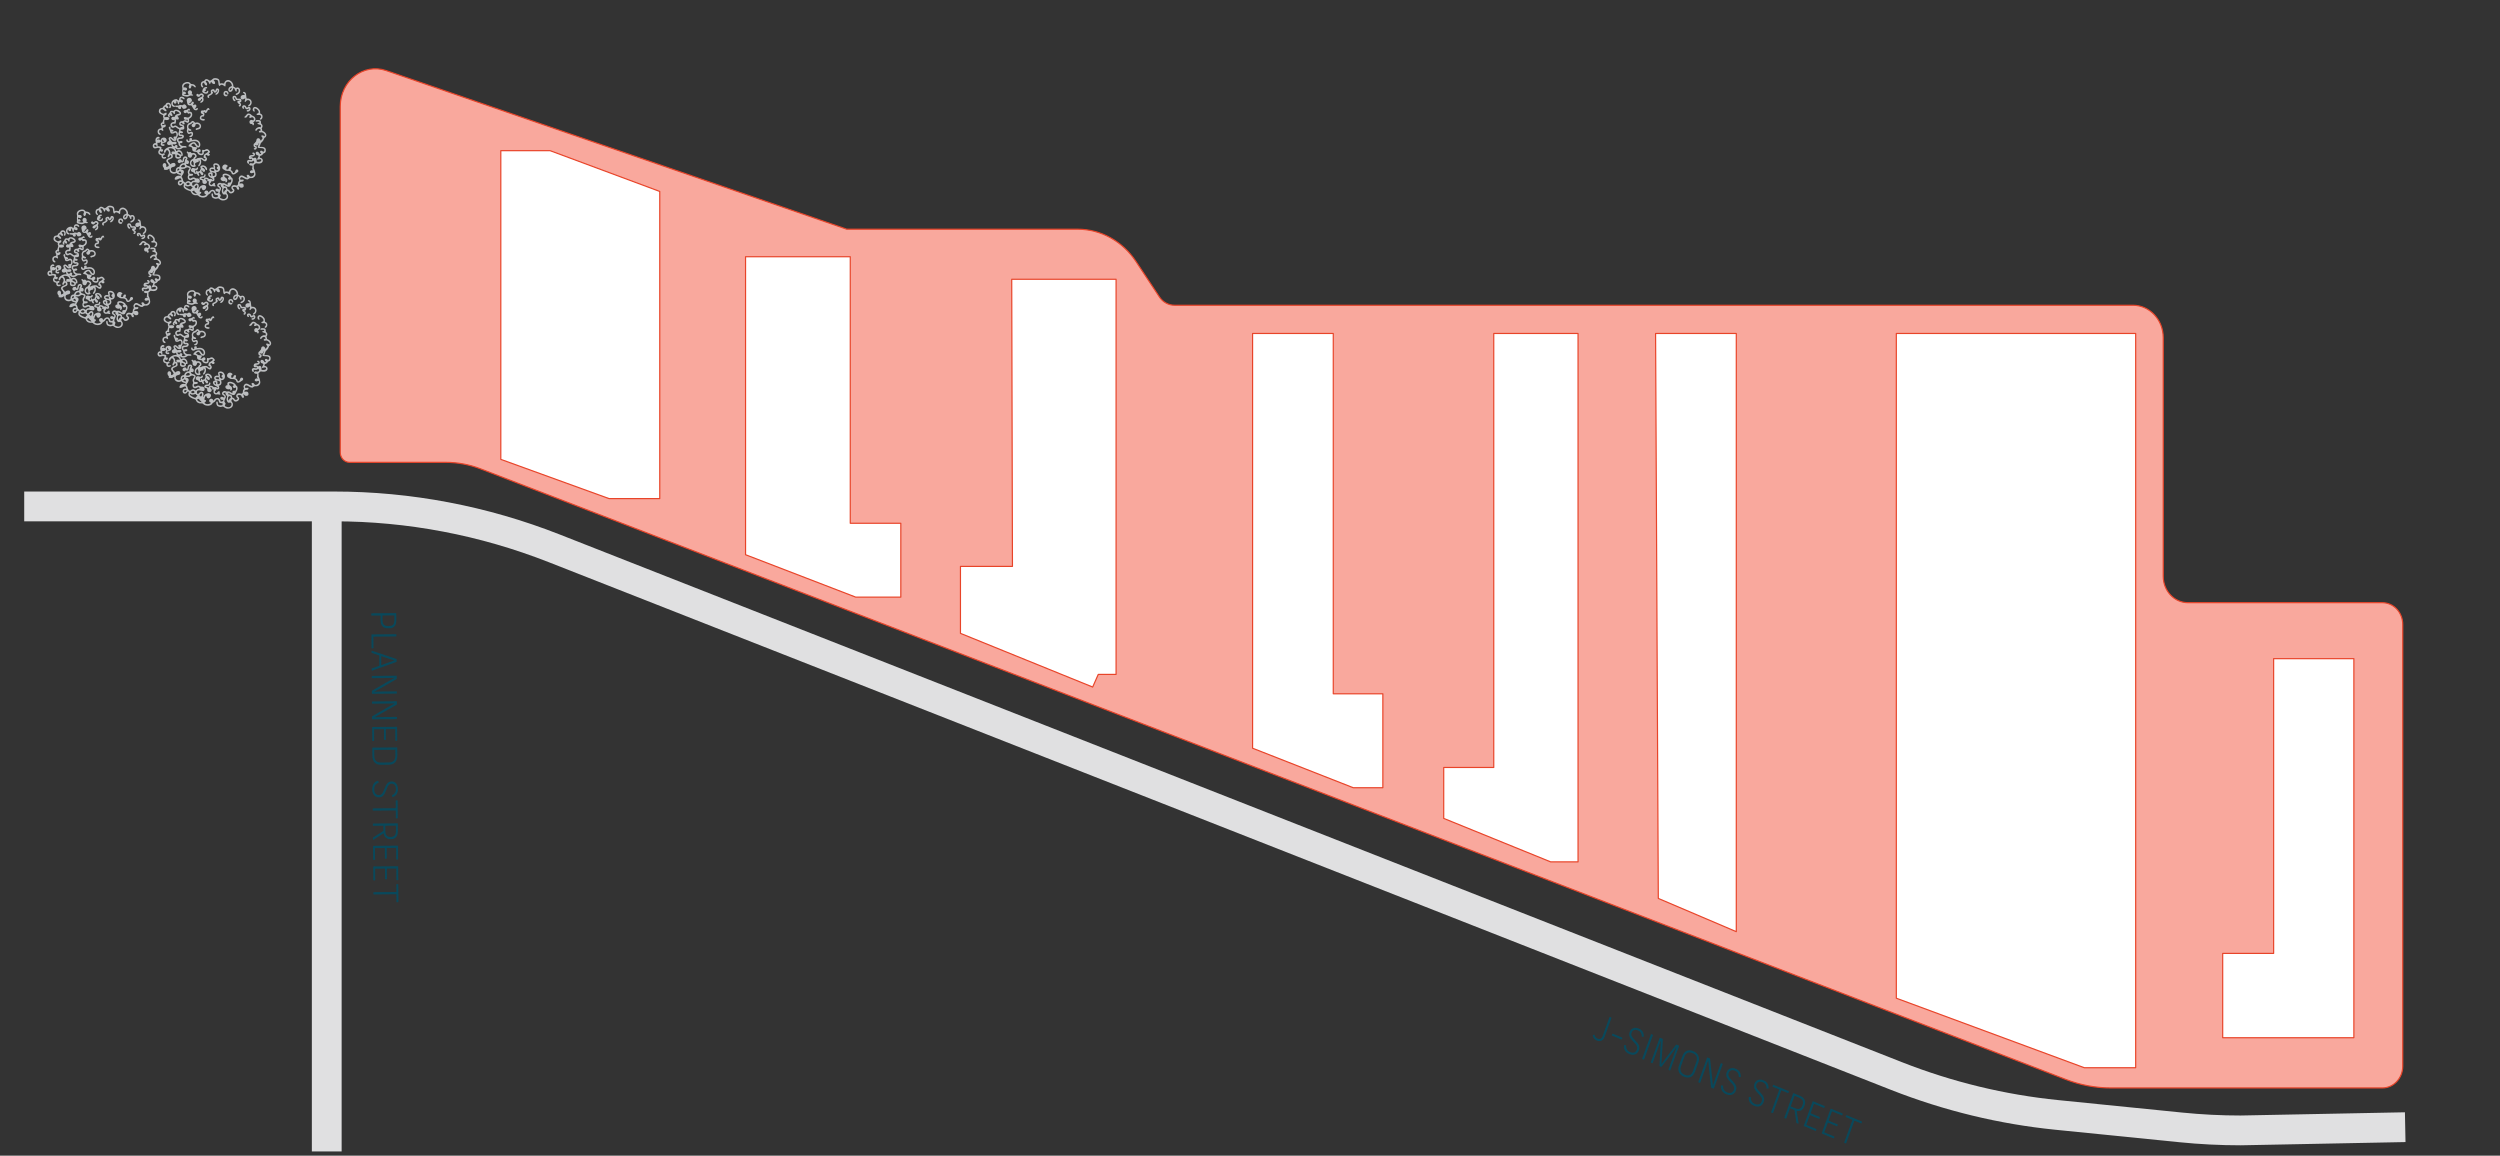
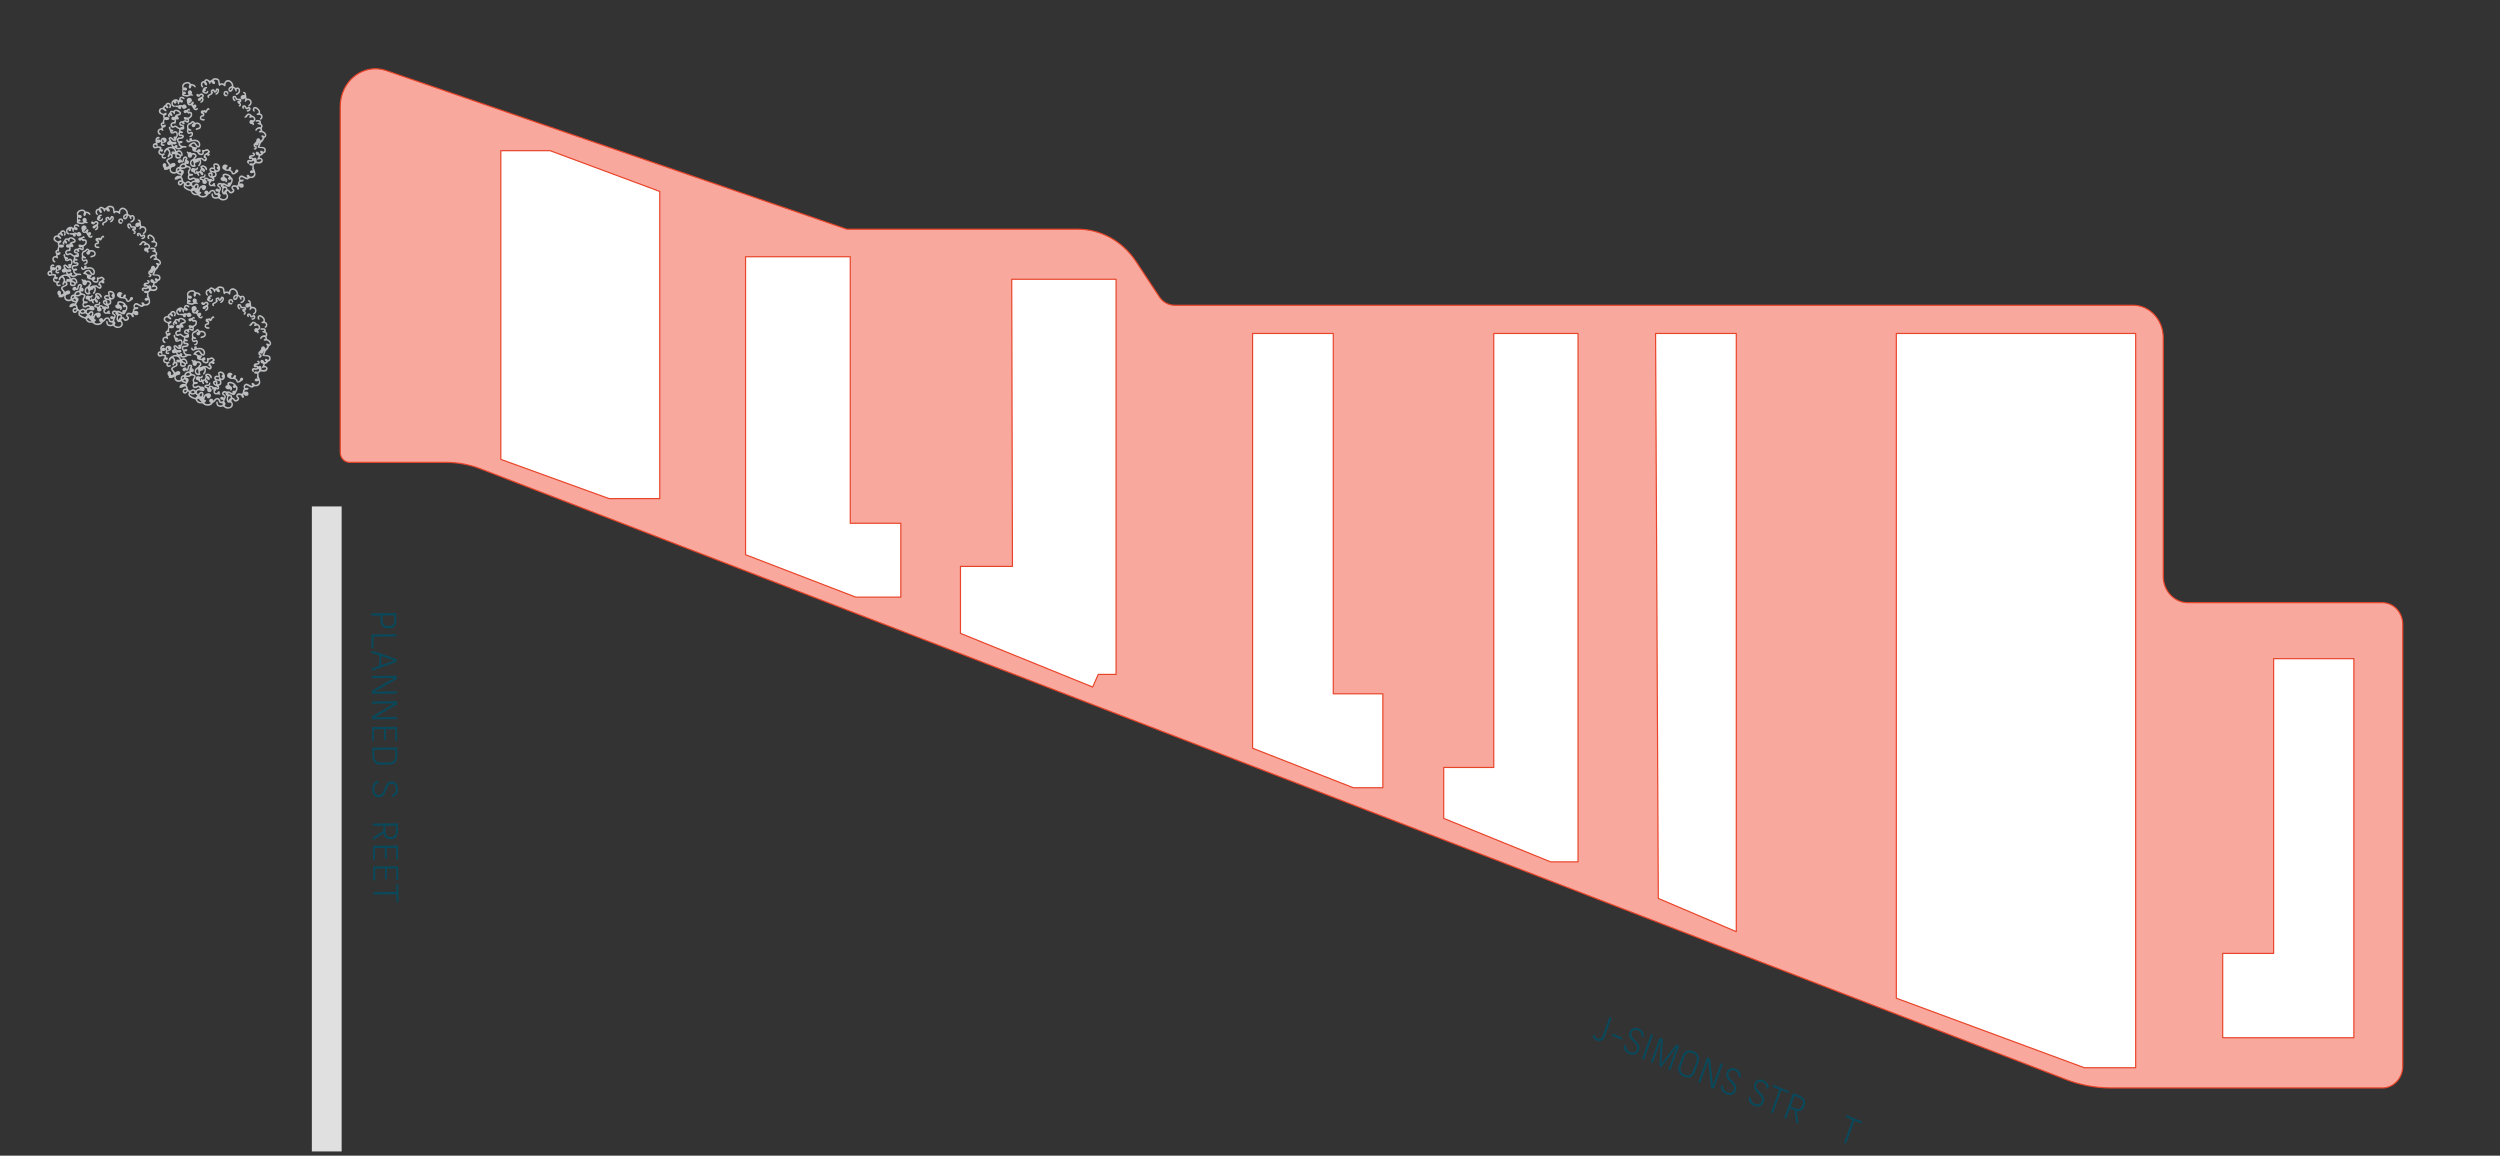
<svg xmlns="http://www.w3.org/2000/svg" id="Layer_1" version="1.1" viewBox="0 0 1259 582" width="1259" height="582">
  <rect x="0" y="0" width="1259" height="582" fill="#333333" stroke="none" />
  <g style="isolation: isolate;">
    <g id="Textes">
      <g>
-         <path d="M1211.267,567.648l-82.897,1.626c-10.038,0-20.068-.507-30.057-1.512l-62.494-6.285c-27.578-2.771-54.706-9.353-80.704-19.571L279.055,276.121c-35.472-13.942-72.973-21.084-110.769-21.084H12.195" style="fill: none; stroke: #e0e0e1; stroke-miterlimit: 10; stroke-width: 15px;" />
        <line x1="164.548" y1="255.038" x2="164.548" y2="579.866" style="fill: none; stroke: #e0e0e1; stroke-miterlimit: 10; stroke-width: 15px;" />
        <g>
          <path d="M171.354,227.835V53.58c0-12.85,11.715-21.967,23.16-18.024l231.912,79.868h116.267c11.69,0,22.661,6.066,29.402,16.276l11.748,17.78c1.759,2.657,4.606,4.239,7.649,4.239h482.639c8.435,0,15.274,7.308,15.274,16.32v120.191c0,7.334,5.563,13.278,12.427,13.278h97.925c5.669,0,10.267,4.913,10.267,10.97v222.445c0,6.058-4.598,10.97-10.267,10.97h-136.498c-7.805,0-15.552-1.442-22.89-4.274L242.037,236.113c-5.62-2.168-11.56-3.278-17.532-3.278h-48.472c-2.585,0-4.679-2.238-4.679-5Z" style="fill: #f9a89d; isolation: isolate; mix-blend-mode: multiply;" />
          <path d="M171.354,227.835V53.58c0-12.85,11.715-21.967,23.16-18.024l231.912,79.868h116.267c11.69,0,22.661,6.066,29.402,16.276l11.748,17.78c1.759,2.657,4.606,4.239,7.649,4.239h482.639c8.435,0,15.274,7.308,15.274,16.32v120.191c0,7.334,5.563,13.278,12.427,13.278h97.925c5.669,0,10.267,4.913,10.267,10.97v222.445c0,6.058-4.598,10.97-10.267,10.97h-136.498c-7.805,0-15.552-1.442-22.89-4.274L242.037,236.113c-5.62-2.168-11.56-3.278-17.532-3.278h-48.472c-2.585,0-4.679-2.238-4.679-5Z" style="fill: none; stroke: #e84429; stroke-linejoin: round; stroke-width: .6px;" />
        </g>
        <polygon points="252.206 75.879 277.027 75.879 332.256 96.412 332.256 251.095 306.707 251.095 252.206 231.34 252.206 75.879" style="fill: #fff; stroke: #e84429; stroke-linejoin: round; stroke-width: .6px;" />
        <polygon points="375.459 279.355 430.942 300.719 453.652 300.719 453.652 263.508 428.193 263.508 428.193 129.278 375.459 129.278 375.459 279.355" style="fill: #fff; stroke: #e84429; stroke-linejoin: round; stroke-width: .6px;" />
        <polygon points="509.503 140.633 562.057 140.633 562.057 339.626 553.082 339.626 550.268 345.998 483.684 318.962 483.684 285.23 509.871 285.23 509.503 140.633" style="fill: #fff; stroke: #e84429; stroke-linejoin: round; stroke-width: .6px;" />
        <polygon points="630.801 376.802 681.481 396.697 696.403 396.697 696.403 349.39 671.435 349.39 671.435 167.949 630.801 167.949 630.801 376.802" style="fill: #fff; stroke: #e84429; stroke-linejoin: round; stroke-width: .6px;" />
        <polygon points="727.057 412.151 780.92 434.048 794.705 434.048 794.705 167.949 752.254 167.949 752.254 386.505 727.057 386.505 727.057 412.151" style="fill: #fff; stroke: #e84429; stroke-linejoin: round; stroke-width: .6px;" />
        <polygon points="835.118 452.448 874.395 469.187 874.395 167.949 833.752 167.949 835.118 452.448" style="fill: #fff; stroke: #e84429; stroke-linejoin: round; stroke-width: .6px;" />
        <polygon points="954.984 502.701 1049.654 537.709 1075.53 537.709 1075.53 167.949 954.984 167.949 954.984 502.701" style="fill: #fff; stroke: #e84429; stroke-linejoin: round; stroke-width: .6px;" />
        <polygon points="1119.347 480.14 1145.002 480.14 1145.002 331.689 1185.407 331.689 1185.407 522.587 1119.347 522.587 1119.347 480.14" style="fill: #fff; stroke: #e84429; stroke-linejoin: round; stroke-width: .6px;" />
        <g>
          <path d="M802.108,521.573c-.025-.131.008-.236.115-.271l.564-.236c.115-.052.205,0,.245.14.213.979.736,1.53,1.522,1.853,1.006.42,1.996.184,2.593-1.46l3.387-9.327c.041-.122.131-.157.245-.114l.638.262c.115.044.155.14.106.262l-3.387,9.327c-.802,2.203-2.372,2.675-3.943,2.028-1.055-.437-1.816-1.232-2.086-2.465h0Z" style="fill: #08495c;" />
          <path d="M811.754,521.302l.221-.603c.041-.122.131-.157.245-.114l4.663,1.932c.115.044.155.14.106.262l-.221.594c-.041.122-.131.157-.245.114l-4.663-1.932c-.115-.044-.147-.14-.106-.262v.009Z" style="fill: #08495c;" />
          <path d="M817.865,526.495c.025-.122.106-.192.213-.184l.655.079c.106,0,.188.096.172.227-.098,1.495.589,2.649,2.012,3.234,1.603.664,2.88.192,3.379-1.198.483-1.32.115-2.194-1.718-4.038-1.963-1.958-2.446-3.313-1.873-4.878.712-1.949,2.503-2.622,4.598-1.757,1.677.699,2.552,2.045,2.503,3.951,0,.14-.082.219-.188.219l-.655-.035c-.106,0-.172-.087-.18-.21,0-1.477-.573-2.421-1.824-2.946-1.538-.638-2.773-.227-3.264,1.128-.417,1.145-.057,2.028,1.759,3.82,2.012,2.019,2.487,3.339,1.873,5.052-.744,2.054-2.593,2.762-4.769,1.862-1.939-.804-2.945-2.343-2.7-4.327h.008Z" style="fill: #08495c;" />
          <path d="M827.003,533.085l4.418-12.15c.041-.122.131-.157.245-.114l.638.262c.115.044.147.14.106.262l-4.418,12.15c-.041.122-.131.157-.245.114l-.638-.262c-.115-.044-.147-.14-.106-.262Z" style="fill: #08495c;" />
          <path d="M831.363,534.895l4.418-12.15c.041-.122.131-.157.245-.114l1.219.507c.098.035.164.105.155.236l-.417,7.78c-.098,1.591-.155,3.103-.311,4.694l.033.017c.892-1.285,1.759-2.456,2.724-3.697l4.622-6.031c.074-.105.155-.114.245-.07l1.17.481c.115.044.147.14.106.262l-4.418,12.15c-.041.122-.131.157-.245.114l-.573-.236c-.115-.044-.147-.14-.106-.262l3.109-8.558.982-2.649h-.033l-7.494,9.808c-.074.105-.172.105-.262.07l-.671-.28c-.098-.044-.164-.105-.155-.236l.679-12.71h-.033c-.278.813-.655,1.897-.949,2.701l-3.109,8.558c-.041.122-.131.157-.245.114l-.573-.236c-.115-.044-.155-.14-.106-.262h-.008Z" style="fill: #08495c;" />
          <path d="M845.582,536.425l1.644-4.537c1.023-2.823,3.166-3.488,5.522-2.517,2.397.997,3.501,3.086,2.503,5.822l-1.644,4.537c-.998,2.753-3.133,3.505-5.538,2.509-2.389-.988-3.501-3.051-2.495-5.822l.008.009ZM848.428,541.267c1.808.752,3.362.332,4.189-1.941l1.644-4.519c.826-2.273-.057-3.706-1.865-4.458-1.792-.743-3.346-.323-4.172,1.949l-1.644,4.519c-.826,2.273.057,3.706,1.849,4.449h0Z" style="fill: #08495c;" />
          <path d="M855.268,544.816l4.418-12.15c.041-.122.131-.157.245-.114l1.104.463c.098.035.147.096.155.219l1.031,9.484.36,3.934.033.017c.335-1.084.679-2.124,1.08-3.234l2.871-7.902c.041-.122.131-.157.245-.114l.622.262c.115.044.147.14.106.262l-4.418,12.15c-.041.122-.131.157-.245.114l-1.006-.42c-.098-.044-.147-.105-.155-.227l-1.064-9.502c-.155-1.346-.237-2.736-.376-4.038h-.016c-.36,1.084-.695,2.063-1.104,3.173l-2.912,8.024c-.041.122-.131.166-.245.114l-.622-.262c-.115-.044-.147-.14-.106-.262v.009Z" style="fill: #08495c;" />
          <path d="M866.721,546.774c.025-.122.106-.192.213-.184l.655.079c.106,0,.188.096.172.227-.098,1.495.589,2.649,2.012,3.234,1.603.664,2.88.192,3.379-1.198.483-1.32.115-2.194-1.718-4.038-1.963-1.958-2.446-3.313-1.873-4.878.712-1.949,2.503-2.622,4.598-1.757,1.685.699,2.552,2.045,2.503,3.951,0,.14-.082.219-.188.219l-.655-.035c-.106,0-.172-.087-.18-.21,0-1.477-.573-2.421-1.824-2.946-1.538-.638-2.773-.227-3.264,1.128-.417,1.145-.057,2.028,1.759,3.82,2.012,2.019,2.487,3.339,1.865,5.044-.744,2.054-2.593,2.762-4.769,1.862-1.939-.804-2.945-2.343-2.7-4.327l.016.009Z" style="fill: #08495c;" />
          <path d="M880.718,552.578c.025-.122.106-.192.213-.184l.655.079c.106,0,.188.096.172.227-.098,1.495.589,2.649,2.012,3.234,1.603.664,2.88.192,3.379-1.198.483-1.32.115-2.194-1.718-4.038-1.963-1.958-2.446-3.313-1.873-4.878.712-1.949,2.503-2.622,4.598-1.757,1.685.699,2.552,2.045,2.503,3.951,0,.14-.082.219-.188.219l-.655-.035c-.106,0-.172-.087-.18-.21,0-1.477-.573-2.421-1.824-2.946-1.538-.638-2.773-.227-3.264,1.128-.417,1.145-.057,2.028,1.759,3.82,2.012,2.019,2.487,3.339,1.865,5.044-.744,2.054-2.593,2.762-4.769,1.862-1.939-.804-2.945-2.343-2.7-4.327l.016.009Z" style="fill: #08495c;" />
          <path d="M891.943,560.034l4.131-11.364-3.281-1.364c-.115-.044-.147-.14-.106-.262l.221-.603c.041-.122.131-.157.245-.114l7.608,3.156c.115.044.147.14.106.262l-.221.594c-.041.122-.131.166-.245.114l-3.33-1.381-4.131,11.364c-.041.122-.131.157-.245.114l-.638-.262c-.115-.044-.147-.14-.106-.262l-.008.009Z" style="fill: #08495c;" />
          <path d="M898.602,562.797l4.418-12.15c.041-.122.131-.157.245-.114l3.215,1.337c2.511,1.04,3.019,2.902,2.291,4.904l-.115.306c-.663,1.827-1.963,2.771-3.853,2.334l.965,6.311c.016.166-.065.227-.196.175l-.753-.315c-.098-.044-.147-.105-.155-.227l-.949-6.302-2.274-.944-1.849,5.079c-.041.122-.131.157-.245.114l-.638-.262c-.115-.044-.155-.14-.106-.262v.018ZM904.116,558.138c1.922.795,2.961.166,3.567-1.495l.082-.219c.556-1.538.213-2.823-1.702-3.619l-2.323-.962-1.939,5.341,2.323.962-.008-.009Z" style="fill: #08495c;" />
-           <path d="M908.403,566.861l4.418-12.15c.041-.122.131-.157.245-.114l5.776,2.395c.115.044.155.14.106.262l-.213.586c-.041.122-.131.157-.245.114l-4.966-2.063-1.718,4.72,4.516,1.871c.115.044.155.14.106.262l-.205.568c-.041.122-.131.157-.245.114l-4.516-1.871-1.8,4.947,4.982,2.063c.115.044.147.14.106.262l-.213.586c-.041.122-.131.166-.245.114l-5.792-2.404c-.115-.044-.155-.14-.106-.262h.008Z" style="fill: #08495c;" />
-           <path d="M917.451,570.62l4.418-12.15c.041-.122.131-.157.245-.114l5.784,2.395c.115.044.155.14.106.262l-.213.586c-.041.122-.131.166-.245.114l-4.966-2.063-1.718,4.72,4.516,1.871c.115.044.155.14.106.262l-.205.568c-.041.122-.131.166-.245.114l-4.516-1.871-1.8,4.947,4.982,2.063c.115.044.147.14.106.262l-.213.586c-.041.122-.131.166-.245.114l-5.792-2.404c-.115-.044-.155-.14-.106-.262h0Z" style="fill: #08495c;" />
          <path d="M928.757,575.314l4.131-11.364-3.281-1.364c-.115-.044-.155-.14-.106-.262l.221-.603c.041-.122.131-.157.245-.114l7.608,3.156c.115.044.147.14.106.262l-.221.594c-.041.122-.131.166-.245.114l-3.33-1.381-4.131,11.364c-.041.122-.131.157-.245.114l-.638-.262c-.115-.044-.155-.14-.106-.262l-.008.009Z" style="fill: #08495c;" />
        </g>
        <g>
          <path d="M187.16,308.866l12.198-.105c.123,0,.188.07.188.201l.025,3.322c.025,2.902-1.342,4.108-3.542,4.126h-.671c-2.25.026-3.681-1.154-3.706-4.056l-.016-2.386-4.467.035c-.123,0-.188-.07-.188-.201v-.734c0-.131.065-.201.18-.201h0ZM192.633,312.266c.016,2.238.998,3.016,2.79,3.007h.532c1.751-.017,2.675-.813,2.659-3.059l-.016-2.316-5.98.052.016,2.316Z" style="fill: #08495c;" />
          <path d="M187.241,319.486l12.198-.105c.123,0,.188.07.188.201v.734c0,.131-.065.201-.18.201l-11.404.096.041,5.673c0,.131-.065.201-.188.201h-.597c-.123,0-.188-.07-.188-.192l-.049-6.608c0-.131.065-.201.188-.201h-.008Z" style="fill: #08495c;" />
          <path d="M187.34,327.712l12.23,4.117c.123.035.155.131.155.236v1.084c.008.105-.025.201-.147.236l-12.165,4.362c-.139.035-.221-.017-.221-.166v-.752c0-.114.025-.201.147-.236l3.714-1.32-.041-5.175-3.739-1.267c-.123-.035-.155-.105-.155-.219v-.734c0-.149.082-.201.213-.166h.008ZM192.011,334.923l3.035-1.075c2.111-.734,1.44-.49,3.526-1.206v-.035c-1.137-.358-2.397-.769-3.583-1.163l-3.011-1.023.033,4.493v.009Z" style="fill: #08495c;" />
          <path d="M187.397,340.395l12.198-.105c.123,0,.188.07.188.201v1.267c.008.105-.025.184-.123.236l-7.87,4.528-3.281,1.809v.035c1.064-.061,2.094-.114,3.215-.122l7.935-.07c.123,0,.188.07.188.201v.717c0,.131-.065.201-.18.201l-12.198.105c-.123,0-.188-.07-.188-.201v-1.154c-.008-.114.025-.184.131-.236l7.87-4.563c1.113-.656,2.291-1.25,3.371-1.862v-.017c-1.08.044-2.062.07-3.174.079l-8.058.07c-.123,0-.188-.07-.188-.201v-.717c0-.131.065-.201.18-.201h-.016Z" style="fill: #08495c;" />
          <path d="M187.495,353.262l12.198-.105c.123,0,.188.07.188.201v1.267c.008.105-.025.184-.123.236l-7.87,4.528-3.289,1.809v.035c1.064-.061,2.094-.114,3.215-.122l7.935-.07c.123,0,.188.07.188.201v.717c0,.131-.065.201-.18.201l-12.198.105c-.123,0-.188-.07-.188-.201v-1.154c-.008-.114.025-.184.131-.236l7.87-4.563c1.113-.656,2.291-1.25,3.371-1.862v-.017c-1.08.044-2.062.07-3.174.079l-8.058.07c-.123,0-.188-.07-.188-.201v-.717c0-.131.065-.201.18-.201h-.008Z" style="fill: #08495c;" />
          <path d="M187.593,366.129l12.198-.105c.123,0,.188.07.188.201l.049,6.626c0,.131-.065.201-.188.201h-.581c-.123,0-.188-.07-.188-.192l-.041-5.691-4.737.044.041,5.175c0,.131-.065.201-.188.201h-.564c-.123,0-.188-.07-.188-.192l-.041-5.175-4.966.044.041,5.708c0,.131-.065.201-.188.201h-.581c-.123,0-.188-.07-.188-.192l-.049-6.643c0-.131.065-.201.188-.201l-.016-.009Z" style="fill: #08495c;" />
          <path d="M187.675,376.505l12.198-.105c.123,0,.188.07.188.201l.033,3.89c.025,2.753-1.391,4.598-4.156,4.624l-4.189.035c-2.765.026-4.205-1.801-4.23-4.554l-.033-3.89c0-.131.065-.201.188-.201h0ZM188.493,380.587c.016,2.054.957,3.444,3.24,3.427l4.189-.035c2.282-.017,3.199-1.425,3.182-3.479l-.025-2.955-10.619.087.025,2.955h.008Z" style="fill: #08495c;" />
          <path d="M190.236,393.2c.123-.017.205.035.245.149l.18.673c.033.114-.016.219-.139.262-1.333.455-2.086,1.556-2.07,3.191.016,1.836.9,2.928,2.291,2.92,1.325-.009,1.955-.691,2.88-3.199.974-2.666,1.98-3.654,3.542-3.663,1.955-.017,3.207,1.512,3.223,3.916.016,1.923-.834,3.295-2.512,3.951-.123.052-.221,0-.262-.105l-.213-.656c-.033-.105.016-.201.115-.253,1.284-.542,1.898-1.469,1.882-2.902-.016-1.766-.826-2.841-2.184-2.823-1.154.009-1.783.691-2.675,3.164-1.006,2.745-1.98,3.706-3.698,3.724-2.062.017-3.362-1.547-3.379-4.047-.016-2.22.949-3.785,2.765-4.283l.008-.018Z" style="fill: #08495c;" />
-           <path d="M187.904,407.099l11.404-.096-.025-3.759c0-.131.065-.201.188-.201h.597c.123,0,.188.07.188.192l.065,8.715c0,.131-.065.201-.188.201h-.597c-.123,0-.188-.07-.188-.192l-.033-3.82-11.404.096c-.123,0-.188-.07-.188-.201v-.734c0-.131.065-.201.18-.201h0Z" style="fill: #08495c;" />
          <path d="M187.961,414.739l12.198-.105c.123,0,.188.07.188.201l.025,3.689c.025,2.885-1.415,4.065-3.42,4.082h-.311c-1.841.017-3.133-.927-3.461-2.963l-5.129,3.295c-.139.079-.221.017-.221-.122v-.865c0-.114.025-.184.131-.236l5.129-3.278-.016-2.605-5.105.044c-.123,0-.188-.07-.188-.201v-.734c0-.131.065-.201.18-.201h0ZM194.048,418.489c.016,2.203.949,2.998,2.618,2.989h.221c1.546-.017,2.536-.83,2.52-3.033l-.016-2.657-5.358.044.016,2.657Z" style="fill: #08495c;" />
          <path d="M188.043,425.971l12.198-.105c.123,0,.188.07.188.201l.049,6.626c0,.131-.065.201-.188.201h-.581c-.123,0-.188-.07-.188-.192l-.041-5.691-4.737.044.041,5.175c0,.131-.065.201-.188.201h-.564c-.123,0-.188-.07-.188-.192l-.041-5.175-4.966.044.041,5.708c0,.131-.065.201-.188.201h-.581c-.123,0-.188-.07-.188-.192l-.049-6.643c0-.131.065-.201.188-.201l-.016-.009Z" style="fill: #08495c;" />
          <path d="M188.125,436.338l12.198-.105c.123,0,.188.07.188.201l.049,6.626c0,.131-.065.201-.188.201h-.581c-.123,0-.188-.07-.188-.192l-.041-5.691-4.737.044.041,5.175c0,.131-.065.201-.188.201h-.564c-.123,0-.188-.07-.188-.192l-.041-5.175-4.966.044.041,5.708c0,.131-.065.201-.188.201h-.581c-.123,0-.188-.07-.188-.192l-.049-6.643c0-.131.065-.201.188-.201l-.016-.009Z" style="fill: #08495c;" />
          <path d="M188.223,449.301l11.404-.096-.025-3.759c0-.131.065-.201.188-.201h.597c.123,0,.188.07.188.192l.065,8.715c0,.131-.065.201-.188.201h-.597c-.123,0-.188-.07-.188-.192l-.033-3.82-11.404.096c-.123,0-.188-.07-.188-.201v-.734c0-.131.065-.201.18-.201h0Z" style="fill: #08495c;" />
        </g>
        <g>
          <path d="M133.141,69.559c-.147.157-.376.909-.581,1.224-.36.568-1.031.997-1.243,1.399-.237.455-.376,1.302-.622,1.818,1.62-.131,3.624-.079,3.117,2.29-.172.822-.802.734-1.211,1.066-.213.175-.27.507-.564.726-.597.437-1.415.192-1.194,1.364,1.988.087,2.037,2.57.057,2.876-.695.105-1.366-.052-2.053-.122l-1.088.935c.139.542,0,1.18.082,1.687.057.315.303.472.376.726.393,1.39.982,2.727-.393,3.759-.892.673-1.374.21-2.135.446-.704.219-.581.962-1.988.455-.605-.219-2.356-1.827-2.741-.376-.303,1.163,1.194.358,1.767.699.188,1.661-2.111.236-2.094,1.914.09.087,1.792-.577,2.07.76.205.997-.385,1.372-1.243,1.329s-.687-.752-1.423-.804c.074.638.769,1.145.205,1.774-.998.227-1.006-1.04-1.252-1.215-.327-.236-1.857-.402-1.759.323.041.297.933.691.826,1.399-.139.997-1.448,1.696-2.34,1.276-.466-.219-.597-.979-1.162-1.154-1.072,1.154.155,1.355.319,2.395.294,1.949-1.685,2.64-3.158,2.395-.687-.114-1.636-1.023-1.808-1.049-.245-.035-.859.288-1.35.262-.36-.017-1.203-.271-1.489-.507-.491-.402-.851-2.045-.319-2.22.712-.236.409.953.663,1.372.409.682,1.62.612,2.242.376l.016-.857c-.033-.227-1.325.166-1.718-.577-.221-.411-.188-1.337-.933-1.399s-.826.691-1.154,1.031-.818.498-1.104.743c-.188.166-.311.559-.654.822-1.096.822-2.659.734-3.788.07-.245-.149-.417-.507-.654-.586-.875-.28-1.432.254-2.544-.481-.81-.533-.867-1.372-1.096-1.556-.155-.122-1.284-.411-1.685-.612-1.293-.647-2.422-1.346-1.653-3.059l-.352-.42c-.278-.07-.614.944-1.227,1.093-2.217.516-2.07-3.094.262-2.535-.196-2.054-1.481-.446-2.642-.332-.916.087-.949-.288-.532-1.058.483-.892,1.759-1.171,2.634-.83l.245-.49c-.654-.061-1.276-.315-1.841-.647-.106-.061-.098-.323-.196-.323-.213,0-.736.306-1.186.341-1.538.105-2.675-.839-2.479-2.57-.483.096-.753.542-1.284.629s-1.072.026-1.554-.166c.245-.9-.115-.778-.376-1.285-1.121-2.159,2.062-3.121,1.563.009,2.929-.656-.18-2.063.025-3.243.229-1.32,2.356-1.311,2.503-1.993l-.155-.664c-.777-.297-.605.656-1.178,1.023l-.442-.096c-.294-.97.597-1.346.597-2.142,0-.551-.393-1.434-.982-1.372-.605.061-.72,1.241-.933,1.294-.385.114-.581-.035-.614-.446-.123-1.469,2.831-3.007,4.009-2.448l-.303-1.285c-1.775,1.224-3.207-1.023-1.055-1.774.041-.577-.515-.97-.18-1.556,1.203-1.337,1.8.629,2.888.76.025-.271-.335-.14-.434-.42-.466-1.399.9-.865,1.162-1.04.164-.105.335-1.058.213-1.372-.417-1.066-1.08-.105-1.767-.044-1.448.14-1.145-.507-1.513-1.434-.286-.734-1.26-2.115.237-2.098l.139,1.372c.54-.157,1.988.551,1.219,1.119-.237.175-.744-.105-.753.227.614.35.859-.201,1.374-.367,1.464-.49,2.111,1.136,1.702,2.456-.106.35-.417.638-.491.918-.196.717.155,1.407-1.014,1.495-1.333.096-1.268-1.031-2.323-1.294-.205.227.949,1.687,1.243,1.801.409.157,1.644-.568,1.955.157.491,1.119-1.137,1.25-1.849.927-.065.498.074.787.491.997.769.393.491-.245.859-.446.704-.385,1.44.402.834,1.049-.205.594,1.882.262,1.873-.087-.327-.315-.908-.621-1.088-1.084-.139-.376-.057-.752-.188-1.075-.229-.559-.826-.498-.663-1.678.27-1.932,2.323-.262,2.692-1.696-.998.096-2.127.096-2.021-1.311.041-.455.704-1.766.344-2.194-.041-.044-.352-.07-.507-.175-.278-.192-1.039-.848-1.26-.9-.401-.096-1.423,1.101-2.266-.149-.908-1.355.385-2.465,1.661-2.395l.139-1.049c-.875.542-2.176-.358-1.415-1.276.532-.647,1.252-.052,1.407-.175.025-.017.115-.446.245-.621.663-.935,1.154-.708,2.021-1.058.123-.052.425-.044.303-.315-.115-.245-1.415-1.031-1.726-1.023-1.162.017-.245,1.451-.916,1.573-.36.07-.54-.734-.802-.874-.294-.157-.982-.122-.826.245.679.42,1.113,1.949-.082,1.538-.458-.157-.286-.647-.736-.577l.139,1.023-.36.262c-1.137-1.049-.409-1.486.221-2.325.335-.446.172-.9,1.014-1.014.393-.052.761.166.982.105s.417-.481.81-.586c2.291-.568,4.892,2.71,1.096,3.016,1.113,1.18,1.145,2.395-.753,1.766.335.664.041,1.399-.065,2.089-.262.393-1.865-.367-1.873.883l.532.559c.344.026.63-.358.957-.42.851-.166,1.718,1.128,2.356,1.18.368.035,1.006-.682,1.546-.446.082-.577-.777-.411-1.162-.603-.99-.49-.614-1.967.368-2.246.262-.07.564.009.834-.07.605-.184.671-.656,1.653-.411.507.122,1.047,1.075.785-.201l-.172-.14c-.941.332-1.8.087-1.693-1.119.744-.507,1.415.201,2.086.079,1.571-.271,2.094-2.981.09-1.871l-.622-.778c-1.104,1.372-2.536-.691-1.014-1.101.262-.07.573.017.834-.07.466-.149,1.423-1.477,1.759.114-.311.542-.949-.28-1.047.481.09.49,1.775-.184,2.07,1.154.18.839,0,1.469-.564,2.054-.27.28-.924.603-.99.717-.106.184.393,1.46-.36,1.844-.859.437-1.211-.691-2.102-.402-.147.14.679,1.04.049,1.259-.843.297-.9-.673-1.194-.769-.221-.07-.622.227-.654.393-.115.594,1.497.245,1.767,1.32.45,1.836-.262,1.713-1.767,1.809v.629c1.955.114,1.432,1.591-.294.97l.098.813c1.014-.201,2.512.341,1.636,1.608-.777,1.128-2.88-.026-2.454,1.477.237.848.916-.044,1.513.14,1.162.367.164,1.416-.794,1.093-.139.804.663,1.285,1.309,1.407.736.131,2.242-.271,1.988.839-.057.061-1.268-.052-1.571,0-.352.07-.859.551-1.284.708-.761.28-1.366.367-2.135.052-.425-.175-.589-.551-1.006-.603.335.481.753.953.753,1.6.483-.044.761-.463,1.276-.49,1.26-.061,2.446,1.582,1.955,2.902h-.679c.188,1.189-.924,1.573-1.865,1.425-1.743-.271-.933-2.002-1.137-2.238h-1.497c1.023,2.229-.736,2.089-1.792,2.806-1.113.76.614,1.346.818,2.316.679-.804,2.659-1.285,2.634.236s-2.291.542-2.364,2.115c-.065,1.346,1.53,1.836,2.487,1.311-.016-1.075.033-1.888,1.064-2.308.229-.087.638-.026.728-.105.033-.026.131-.516.286-.734.622-.892,1.211-1.215,2.274-1.18.164-.524.115-1.171.303-1.678.09-.254.908-1.058.09-.865s-.335,1.285-.892,1.932c-.45.524-.875.288-1.432.149l-.082.49c-2.053.219-1.661-2.185.147-1.941.564.079.515,1.128.834.804.09-.096.188-1.154.335-1.486.556-1.267,2.438-.909,2.217.437-.049.306-.344.411-.303.726,1.129-.254,1.464,1.6.491,1.897-.393.122-.63-.201-.941-.052.327,1.241,1.268.892,2.004,1.381,1.505,1.014-1.104,2.421-.131,3.514.245.271,2.201-.35,1.579.874-.483.507-3.019-.184-1.407,1.661.834-.323,1.342-.865,2.315-.542.221.079.376.341.671.402s.671-.044,1.014.035c.982.227,1.301,1.897.45,2.177-1.023.332-3.722-1.46-3.354,1.206.794.787,1.104-.472,1.702-.726,1.072-.472,1.751.437,1.603,1.547-.049.402-.515.726-.065,1.049.188-1.311,2.152-2.325,3.191-1.801,1.89.944-1.023,4.344-1.767,1.163-.344-.358-1.023,1.538-.908,1.984l.753.271c.344.691-.818.997-.736,1.346.843.839,2.299.743,3.223.079.09-.297-.54-.332-.687-.594-.728-1.311.859-2.045,1.595-1.337.237.227.123.778.434.647,1.121-1.766,3.133-1.888,3.542.463.646.114,1.399.079,1.333-.778-2.512.131-1.571-2.666.45-1.119.45-1.084-.294-.935-.744-1.372-.81-.795-.025-1.967.974-2.01.45-.017.736.254,1.064.28.286.026.614-.149,1.014-.105.654.079,1.276.726,1.89.953-.262-1.801.916-.997,1.505-1.364.352-.219.311-1.128.294-1.521-.139-.166-.769.699-1.432,0s.376-1.128.376-1.206c-.409-.857-3.371-1.469-2.25,0,.417.542,1.096.507,1.284,1.364.172.752-.188,1.626-.982,1.285l.147-.804c-.753.778-2.781.07-2.487-1.128.188-.769.916-.577.982-.638.147-.149-.327-1.189.417-1.556,1.137-.559,2.741.105,3.591.97.123.122.139.411.278.586.196.245.548.288.704.691.581,1.425-.564,2.788-1.162,3.968-1.104.883-2.299-.559-3.379-.804l.172.778c.524.035.859-.052,1.325.271.622.428.319.865.532,1.198.106.175.597.219.826.402.327.254.376.822.834.883.425.061.982-.28,1.088-.734-1.358-.857-.9-2.605.704-2.614.63,0,1.407.656,1.8-.358.139-.358.041-.752.147-1.128.082-.288.466-.586.474-.874.016-.594-.54-.813.057-1.766,1.154-1.853,2.798.341,3.976.411.695.044-.818-1.066.025-1.425,1.047-.376,1.08.848,1.653.9.924.096,2.16-.795,1.775-1.897-.172-.288-.867.227-1.342.157-1.432-.184-.524-1.914.81-1.442.147-.446-.368-.297-.442-.577-.065-.254.311-1.381.139-1.827-.614.035-1.252.061-1.62-.559.564-1.503,1.775.227,2.528-.962.262-.411-.155-.682-.385-1.04-.638.918-1.415.603-2.323.481l.139,1.023-.442.184c-.818-.743-.81-1.897.393-2.01.507-.052,2.094.647,1.333-.638-.867.822-1.743-.157-1.243-1.171.45-.909,1.464-.42,2.217-.76.09-.498-.736-.227-.597-.865.164-.717,1.816,0,1.203,1.119-.597,1.075-1.628.35-2.258,1.031.744-.428,1.309.393,1.595.455.327.07.72-.717,1.342.017.556.656.139,1.547.36,1.696.573.262,2.683.122,2.192-.892-.45-.918-1.857.437-2.029-.245-.09-.35.818-1.171.712-1.766-.294-.393-.826-.254-1.17-.629-.777-.848.164-2.142,1.211-1.136.491.472.409,1.189,1.342.726.082-.114-1.096-.83-.385-1.46.491-.341.998.131,1.358.455.532-.096.777-.935.442-1.39-.916-.787-2.168-.254-3.199-.673-.18-.857.573-1.416.728-2.22-.474-.087-.27.472-.532.795-.393.481-1.154.42-1.571,0l.09.498.744.297c.385,1.031-.548,2.124-1.432,1.364-.155-.83.843-.254.753-.874-.794.017-1.064-.9-.834-1.617.115-.367.376-.376.54-.586.147-.201.638-.795.671-.848.245-.437-.008-1.259.826-1.53,1.121-.367,1.448,1.215,1.579,1.215l.933-1.364c-1.448-1.407-.36-1.739.941-.883.548-.839-.581-1.774-1.243-1.958-.409-.114-1.284.262-1.538-.114-.344-.516.458-.848.834-.813-.008-.909-.794-1.136-1.489-.708-.401.253-.736,1.32-1.145.708-.548-.813,1.767-2.299,2.536-1.617.941-1.582-.941-1.163-1.554-1.836-.098-.481.72-.35.9-.472.564-.97-1.661-.402-1.808-.568l.016-.542c.139-.437,1.931-.323,2.291-.079.54.367.286.988.425,1.469.172.621.998.498.687,1.923-.065.28-.36.533-.368.673-.008.166.385.804.278,1.171,1.162.385,2.798,1.731,1.751,3.129-.254.341-.532.297-.695.463l.025.088ZM110.758,99.637c.99.42,2.078,1.066,3.011.096.45-.463.622-1.451-.008-1.774-.589-.306-1.145.577-1.775-.656-.687-1.346.049-1.923-.016-2.692,0-.096-1.194-.804-.753-1.696-.409-.114-1.579.192-.859.682,2.062,1.399.237,2.054.245,3.89l.614.804-.458,1.355v-.009ZM113.72,95.607c.548-1.005-1.211-1.547-1.309.131-.025.402.172.778.147,1.18.344-.192.417-.647.663-.97.139-.175.466-.271.499-.341h0ZM98.618,94.829c.622.096,1.039-1.425.507-1.591-.401-.131-.834.647-1.121.883l.605.708h.008ZM99.051,97.723c-.115-.804-1.17-.839-1.211-1.748l-1.039.315c.368,1.049,1.317,1.285,2.25,1.442v-.009ZM93.407,91.857c.605-.472,1.235-.883,1.98-.559.262.114.466.428.622.472.417.122.63-.507.982-.664.409-.184.859.017,1.162-.367-.442-1.206-1.211-.245-1.751-.114-1.284.323-2.029-.42-1.857-1.818.041-.35.278-.559.294-.787.025-.376-.311-.892-.278-1.434.049-.708.556-1.224.892-1.783-1.047-.9-1.587-.49-2.536.175l-1.955.149c.491.376,1.342.262,1.579,1.031.36,1.145-.859,1.897-1.121,2.955.695.437.671,1.713.924,2.142.082.14.81.533.933.848.123.052.041-.184.131-.254v.009ZM96.18,93.579c-.155-.096-2.282.865-2.749-.184-.507.428-.057.795.327,1.093s1.808,1.04,2.225.997l.974-1.049c.106-.28-.393-.332-.597-.49-.098-.079-.131-.332-.18-.358v-.009ZM93.808,92.434c.155,1.355,2.52.586,1.489-.236-.671-.542-.867.035-1.489.236ZM92.883,83.003c-.826-.21-1.407.262-1.775,1.014.016.393,2.143.402,2.078-.288l-.303-.726h0ZM91.558,91.63c-.556-.017-1.26-.175-1.284.647l.466.323c.368.184.965-.822.818-.97ZM91.255,78.169c.188-1.224-.704-2.063-1.8-1.6-.033,1.023,1.391.708,1.8,1.6ZM91.255,87.303c.155-.157-.344-.979-.524-1.101-1.554.699-.589.997.524,1.101ZM89.03,78.947c2.201.726,1.726-.953-.016-1.101l.016,1.101ZM89.308,86.018l.982-.472-.082-.647c-.728-.044-.949.393-.9,1.119ZM88.105,76.403c-.27-1.6-1.849-1.976-3.15-1.6.09.533.524.682.72,1.233.164.455.188.83.205,1.302l.728.184c-.802-1.337.532-1.477,1.497-1.119Z" style="fill: #bcbec0;" />
          <path d="M105.203,77.05v.315l.434.254c.139.656-.385.918-.933.839-.466-.061-.368-.787-1.055-.306-.81.577.892,1.005.54,2.203-.638,2.15-2.634-.28-2.961-.271-.352,0,.057.795.082,1.031.057.682,0,1.171-.303,1.774-.172.35-1.014,1.416-1.203.638-.098-.402,1.636-2.142.303-2.806l-.139.892c-.556-.052-1.865.341-1.775,1.084.041.332.524.769.352,1.075-2.021,1.32-4.025-1.442-2.266-3.217.36-.358.916-.481,1.088-.673.123-.131.164-.463.335-.682.221-.288.646-.192.548-.726-.074-.411-.843-.743-1.194-.612-.409.149-.311,2.238-1.939,1.39-.875-.463-.409-1.075-.589-1.774-.09-.341-.924-.813-.27-1.163.36-.192.442.315.704.385s.605-.227.99-.114c.262.079.409.516.622.551.27.044.687-.166,1.178-.061,1.121.245,1.955,2.063.556,2.526.155,1.014.728.14,1.154.026.597-.149,1.865-.341,2.405-.07.327.166.843.839,1.17.839l.524-.559-.982-.393c-.18-.586.106-1.46.54-1.844.205-.184,2.593-1.233,1.235-1.661-.245-.079-1.612.393-1.677.472-.057.07,0,.673-.082.953-.352,1.241-2.274.874-2.937.079-.188-.219-.229-.629-.393-.743-.532-.358-1.571-.079-2.16-.699-.474-.498-.196-.752-.294-1.285-.18-.997-1.882-.778-1.947-1.128.376-1.145,2.332-2.491,3.387-1.844.335.201,1.882,3.164,1.882,1.049,0-.988-.892-1.635-1.734-1.696-.417-.026-1.841.096-2.25.175-.524.105-.622.647-1.473.446-1.08-.254-1.104-1.818-.335-1.565.27.087.139,1.031.892.787.409-.131-.049-.883.221-1.163.327-.367.81-.297,1.194-.087l.025.778c1.145-.175,2.062-.402,3.101.288,1.931,1.276,1.121,4.353-.614,3.374-1.006-.568-1.031-2.989-2.937-1.023.294.14.933.787,1.154.848,1.113.341,2.871-.393,1.096,1.792,1.055.498,1.186-1.119,2.25-.559.401.21.385,1.031.115,1.329-.196.219-.687.026-.564.516.45.184.744.428,1.268.323.679-.14.172-.813.213-1.364.074-.97.622-.367,1.104-.428s.671-.577,1.522-.446c.679.105,2.168,1.661.834,1.923l-.008.009ZM97.554,83.3l-.033-1.329-.491-1.075c-1.072.804-.867,2.395.524,2.404Z" style="fill: #bcbec0;" />
          <path d="M108.803,86.665c.671,1.093.286,2.631-1.047,2.727.581,1.364.123,2.308-1.35,1.766.376.743-1.145.892-.45,1.687.916,1.049,1.219-1.093,2.102-.647.491.254.115.647.147.944,0,.044.532.219.311.743-.442.105-.875-.149-1.276-.157-.63-.026-.974.358-1.718-.245-.875-.699-.205-2.063-.303-2.159l-.753-.079c-.327-.184.164-.498.147-.647-.294-.385-.744-.437-1.194-.402-.049.463.54.647.671.962.507,1.18-.744,1.783-1.685,1.32-.728-.358-.327-1.311-.548-1.652-.147-.227-1.26-.087-1.415-.743-.074-1.582,1.882-1.119,2.242-1.399.213-.166.049-1.101.663-.892.491.166.057,1.259-.229,1.512-.573.516-1.399-.087-1.792.568l1.35.481c.188-1.224,1.211-1.084,2.062-.673.229.114.425.446.589.481.188.035.54-.166.867-.122.434.052.671.551,1.137.481-.278-.918-1.366-.918-1.955-1.512-.949-.953-.687-2.351.761-2.177-1.587-1.469-.262-2.989,1.497-2.404.131-.14-1.047-2.194.974-2.212,2.732-.026,3.272,4.563.229,4.458l-.033-.009ZM108.435,85.284c.483.612.81.804,1.415.175-.941-.603-.941-1.163,0-1.766-.458-.629-1.08-.874-1.8-.559.311.647.425,1.294.147,1.984,0,.096.18.096.229.166h.008ZM107.175,88.562c.344.227,1.096-.009,1.178-.551.18-1.198-.965-1.18-1.8-1.189.041.306.491.21.581.594.057.254-.213.979.041,1.145h0ZM107.903,85.223c-2.618-.551-2.16,1.049.147.962-.18-.341-.368-.568-.147-.962ZM106.406,88.746l-.147-1.119-.605.079c-.45.306.622,1.189.753,1.049v-.009Z" style="fill: #bcbec0;" />
          <path d="M119.152,46.115c-1.047.061-.556-1.469-1.571-1.757-.294.262-.213.673-.393,1.014-.924,1.783-2.904.691-1.996-1.005.36-.673,1.006-.743,1.571-1.075-.049-1.32-1.137-2.509-2.422-2.072-1.162.393-.483,2.229-.974,2.334-.262.061-1.145-1.18-2.225-.778-.237.087-.229.726-.818.428-.474-.673-.229-1.888-.548-2.535s-2.176-.629-2.168-.245c1.006.883,1.08,2.5-.532,1.687l-.826-.962c-.933,3.304-.72-1.18-2.561-.402-.417.297.474.857.573,1.32.074.332.131,1.005-.335,1.005-.687-.122-.974-.778-1.145-1.434-.712-.096-.998.49-.892,1.18.065.402.638.638.45,1.206-1.317.149-1.546-2.01-.744-2.797.36-.35.892-.297,1.186-.498.311-.219.286-.778.998-.865.998-.131,1.653.804,1.931.795.573,0,1.464-1.075,1.873-1.215.654-.219,1.824-.087,2.405.332.777.577.556,1.451.761,2.316.671-.35,1.399-.105,2.086-.009.99-3.295,4.802-1.565,4.688,1.425l1.243.787c1.841-1.128,2.945,1.495,1.587,2.858-.245.245-1.203.848-1.513.638-.712-.49.769-.988.982-1.206.646-.647.442-2.054-.434-1.757-.425.14-.016.9-.245,1.267l.008.017ZM115.708,45.477c.663.07.99-.699,1.047-1.276-.597.079-1.17.603-1.047,1.276Z" style="fill: #bcbec0;" />
          <path d="M85.831,54.419l-.564.017c-.262-.428.106-.691.139-1.04.09-.953-.851-1.189-1.35-.463.425.42.843.83.744,1.521-.72.306-1.129-.315-1.571-.795-1.194.944,1.113,1.233.532,2.325-1.358.358-1.718-2.177-2.986-.288-.196.787.851,1.503,1.473,1.582.344.044,2.078-1.407,1.628.262-.18.664-1.227.446-1.014,1.311.065.28.254.149.409.14.556-.017,1.456-.245,1.849.332.72,1.066-1.415,1.407-2.045.944l-.139.105c-.72.848.695,2.526-1.031,1.949-.36.096-.385.874.213.717.425-.114.794-.411,1.35-.245.164,1.276-.548,1.25-1.44,1.591-.205.271.614,1.25.008,1.608-.532-.516-1.702-.988-1.873.087-.147.918.311.76.597,1.119.818,1.023-.916.996-1.284-.236-.45-1.538.532-2.264,1.816-2.404.368-.9-.524-1.25-.36-2.133.147-.769.794-.673.949-.918.049-.079.515-1.748.515-1.844,0-.271-.262-.516-.294-.813-.025-.236.155-.621.09-.717-.344-.498-2.732-.682-2.119-2.727.36-1.206,1.415-.892,1.882-1.189.164-.105.286-.656.515-.892.245-.262.548-.28.753-.481.425-.42.27-.97,1.219-1.11,1.538-.219,2.127,1.416,1.391,2.692v-.009Z" style="fill: #bcbec0;" />
          <path d="M81.659,72.4c.294.752,1.039-.262,1.203.559.139.708-1.243.691-1.693.245-.654-.647.229-1.224-.115-1.932-.474.743-1.006.682-1.8.638-.065.629.344,1.171,0,1.757.442-.087,1.955.087,2.086.586l-.139.857.834.149c.368,1.058-.687,1.547-1.358.813-.712.734.442,1.547,1.162,1.416.327-.061.704-.568,1.096-.14v.656l-.736.315c-.515,1.434,1.219.524,1.399.804.507.787-1.792,1.364-2.184,0-.082-.271-.041-.927-.074-.962-.065-.07-1.154-.035-1.53-1.005-.54-1.407,1.031-1.853.573-2.535-1.055-.664-2.323.83-3.174-.297-.777-1.031.057-2.491,1.284-2.255-.164-1.04-.564-1.949.344-2.832.998-.97,2.225.28,1.211.542-.335.087-.867-.184-.949.691.785-.507,1.178-.288,1.8.323-.057-1.906,3.141-2.142,3.011-.079-.09,1.32-1.489,1.04-2.258,1.687h.008ZM82.534,71.254l.016-.297c-.54.009-.409-.638-.744-.804-.262.647-.155,1.25.45,1.6-.025-.288-.025-.498.278-.498h0ZM78.959,73.842c-.164-1.434-2.037-1.058-.949.14l.949-.14Z" style="fill: #bcbec0;" />
          <path d="M96.36,43.073c.164.752-.63,2.238-1.178,1.18-.524-1.014.589-1.626.033-1.993-1.006-.664-3.191.192-2.749,1.774.736-.035,1.661-.122,1.767.857-.385,1.224-1.08.594-1.914.428v.962c.695-.28,1.064-.201,1.325.586.016.184-.131.376-.278.455-.319.157-.826-.079-.9.236.875.245,1.653.455,2.544.157-.115-.612-.597-.717-.385-1.442.466-1.626,2.757-.621,1.89,1.119l.679.323c.434.717-1.104.385-1.293.411-.491.07-1.023.559-1.71.568-.368,0-2.111-.341-2.332-.568-.376-.411,0-1.023-.041-1.425-.123-1.302-.033-1.023.041-2.107.025-.411-.213-.839-.139-1.425.196-1.469,2.143-2.107,3.338-1.818.573.14.908.822,1.104.9.458.175,1.047.044,1.603.376.434.253,1.333,1.233.466,1.425-.654-.402-.982-1.093-1.873-.97v-.009Z" style="fill: #bcbec0;" />
          <path d="M98.642,64.742c.425-.402,2.004-.149,1.89-1.364-.164-.629-.687-.892-1.252-.918-1.137-.07-.614.463-1.047,1.128-.679,1.04-2.07.175-1.653-.795.106-.253,1.047-.708.826-.962-.36-.437-.867.455-1.145.621-.548.332-1.284.21-1.407,1.233-.18,1.547,1.661,1.136,1.497,1.906-.164.769-1.579.026-1.653.087l.311.944c.327.253,1.407-.734,1.947-.035.589.76.172,2.168-.712,2.413-.36.096-.957.114-.941-.367,0-.201,1.399-.393,1.194-1.267l-.344-.227c-.834.481-1.44.551-1.882-.437s-.049-1.031-.025-1.757c.025-.892-.393-1.276.237-2.308.474-.769.884-.586,1.407-.9.327-.192.581-.787,1.006-.83.777-.087,1.186.857,1.342.9.115.026.712-.157,1.039-.149,1.309.061,2.512,1.364,1.783,2.719-.483.9-1.374.664-2.111,1.11l-.425-.288c-.049-.114.041-.376.115-.446v-.009Z" style="fill: #bcbec0;" />
          <path d="M101.759,84.095c.254.542.859.568,1.203,1.04,1.145,1.547-1.072,2.01-1.203.402-1.203,1.04,1.235,1.171.532,2.404-.548.962-1.497-.524-1.653-1.119l-.671.577c.834.909.237,1.774-.524.699-.139-.201-.213-.612-.237-.629-.049-.044-.671.288-1.235-.035-.335-.192-.344-.507-.507-.621-.499-.323-1.734-.271-1.17-1.591.532-1.233,1.808-.219,2.397-.315.434-.07.368-.656.753-.656l.368.262c-.057.874-.679,1.355-1.489,1.189v1.119h.45v-.795c.548-.28.769.49.826.481.229-.009.671-.498,1.104-.341-.074-.446.393-.962.434-1.215.065-.411-.777-1.031.344-1.547,1.154-.533,2.765.49,2.839,1.757.033.559-.417.804-.72.271-.442-.769-.679-1.705-1.833-1.329l-.008-.009Z" style="fill: #bcbec0;" />
          <path d="M96.867,53.912c-.139-.201-.393-.76-.507-.83-.237-.149-1.538.402-1.988-.752-.057-.149-.376-1.661-.368-1.774.065-1.6,2.495-1.853,2.651-.009.074.857-.303.524-.556.752-.147.131-.131.551-.335.682-.221.14-.622-.07-.605.236,1.203.892,1.252-1.652,2.258-.892.532.402-.18,1.276-.311,1.696.115.114,1.456-1.031,1.775.114.262.935-.81,1.372-.728,1.486.785.559,1.023-.717,1.489-.061.065,1.241-1.489,1.224-2.094.472-.188-.227-.45-.76-.687-1.11l.008-.009Z" style="fill: #bcbec0;" />
          <path d="M116.411,86.709c-.736-1.005-1.89-.498-2.814-.76-.155-.044-1.219-.699-1.333-.813-.81-.804-.057-2.238.982-2.308.974-.07,2.192.953.81,1.285.278.446-.139.673-.147,1.11l.965.14c.286-.061.164-1.145.916-1.267,1.301-.21.294,1.469.376,1.591.679.192,1.064.726,1.203,1.451,1.154.149,1.031-1.434,1.489-1.678.785-.42,1.489.306,1.039,1.101-.818.446-2.045,1.836-2.978,1.136-.393-.297-.286-.691-.499-.988h-.008Z" style="fill: #bcbec0;" />
          <path d="M92.899,49.961c-.327.463-1.211-1.031-1.939-.306v.472c2.021.079,1.137,2.596-.385,1.128-.368.323-.401.804-.376,1.276-1.023.079-.474-1.355-1.276-1.766l-.098,1.005c-.139.498-.72.542-1.088.262-.278-.219-.155-.778-.458-.629s-.286.874-.196,1.171c.131.446.671.455.867.673.818.927-1.235.822-1.579-.393-.524-1.827,1.088-3.016,2.577-2.92l1.031.673c.45-.262-.065-1.932,1.653-1.941.564,0,1.669.734,1.268,1.294h0Z" style="fill: #bcbec0;" />
          <path d="M125.001,53.484c-.27-.411.507-.778.663-.97.834-1.049.123-2.36-1.154-2.037-.524.131-.499.551-.712.682-1.211.787-.082-1.364-.303-1.678-2.757,2.115-3.371-2.194-.303-1.6.221-1.093-1.006-.594-.753-1.6,1.988-.184,1.317,1.993,1.808,3.357,1.743-.288,3.117,1.171,2.25,2.981-.205.428-1.194,1.346-1.505.874l.008-.009Z" style="fill: #bcbec0;" />
          <path d="M127.554,61.508l.016.306c.564.061.45,1.259-.115,1.276-.417.009-.278-.507-.368-.594-.147-.14-1.047.201-1.366-.542-.368-.839.139-1.626,1.014-1.573.442.026.818.559,1.047.009.278-.647-.221-1.267-.818-1.364-.262-.044-1.031.778-1.44.087-.237-.402.499-.568.385-.962-1.276-.542-1.064.192-1.579.795-.376.437-1.374.472-1.268-.07,1.194-.892,1.358-2.413,3.109-1.399.303.175.474.472.744.647.376.245.785.297,1.178.664.941.909.622,2.29-.524,2.727l-.016-.009Z" style="fill: #bcbec0;" />
          <path d="M105.506,55.407l-.761-.087c-.344.647-.564,1.871-1.546,1.512-.155-.052-.393-.944-.687-.219-.123.288.229.219.303.341.229.42.172.962-.033,1.381-.376.76-.753.236-1.023.358-.139.061-.466.612-.425.787.147.673,2.348.114,1.718,1.066-.303.463-2.912.166-2.364-1.565.385-1.224,1.374-.909,1.538-1.25.139-.297-.532-.297-.744-.481-.573-.463-.491-1.512.262-1.652.18-.035.393.087.638.052.385-.052.72-.542,1.276.061.434-1.101,1.734-2.142,1.873-.306h-.025Z" style="fill: #bcbec0;" />
          <path d="M108.509,47.714c-.172-.813.614-.865.965-1.451.18-.297.458-.857-.065-.874-.172,1.294-1.653,1.914-1.972.428l-.581-.026c-.033.481.515.472.393.962-.18.717-1.374,1.364-1.98,1.591l.09.97c-.679.096-1.014-.315-.9-1.031.131-.857,1.456-.795,1.734-1.372.237-.49-.622-1.355.63-1.879,1.44-.594,1.317.988,1.456.918.458-.586.311-1.617,1.317-1.416,1.726.35.335,3.505-1.088,3.182h0Z" style="fill: #bcbec0;" />
          <path d="M102.152,51.185c-.695.822-1.841.778-1.072-.105.335-.385.826-.446.679-1.276l-.45.114c-.098,1.355-2.364,1.049-1.513-.201.205-.297,1.62-.944,2.021-1.18l.082-.481c-.998-.533-.9.175-1.35.533-.753.603-2.012-.367-1.571-1.04.499-.76,1.137.166,1.211.166.123,0,1.145-1.372,2.168-.227.753.839-.098,1.521-.098,1.757,0,.096.221.28.245.49.065.568.033,1.023-.344,1.46l-.008-.009Z" style="fill: #bcbec0;" />
          <path d="M120.804,51.569c-.131.463.376.306.532.638.188.402,0,1.163-.376,1.364-.728.402-1.064-.638-.303-.726v-.315c-.36-.035-1.145-.865-1.145-1.206.106-.795.802-.463,1.293-.638-.466-.507-1.235-.052-1.8-.323-.499-.236-.524-1.442-.974-1.355-.303.052-.115.699-.041.839.155.288.409.306.491.437.524.892-.81,1.014-1.235-.28-.262-.813-.294-1.643.679-1.774,1.186-.157,1.08,1.136,1.489,1.425.368.262,1.309-.297,1.931.297.483.463.286,1.739-.532,1.617h-.008Z" style="fill: #bcbec0;" />
          <path d="M128.02,54.786l.286,1.425c-1.391.131-1.383-2.054-.155-2.343,1.006-.236,2.642,1.093,2.822,2.142.057.323-.025.996.057,1.145.074.122.965.253,1.145,1.101.344,1.6-1.096,2.509-1.317,1.731-.139-.49,1.145-.83.458-1.774-.515-.717-1.955.157-2.111-.629-.09-.446.81-.42.974-.717.622-1.101-1.71-2.753-2.168-2.072l.008-.009Z" style="fill: #bcbec0;" />
          <path d="M91.108,53.65c.229.699.139,1.346-.679,1.294-.769-.044-.573-.726-.818-.9-.417-.297-1.628.288-1.358-.874.515-.035,1.064.061,1.571-.009.311-.044.548-.297.908-.323.393-.026.753.201,1.039.175.581-.061.908-1.049,1.89.07,1.039,1.18-.352,1.879-1.44,1.696-.36-.061-.45-1.066-1.121-1.128h.008Z" style="fill: #bcbec0;" />
          <path d="M125.451,54.611c-.139-.157-.974.996-1.808.087-.303-.332-.245-1.04-.892-.892-.09.28.188.358.213.481.213.935-1.383.542-.941-.857.36-.586,1.252-.559,1.702-.114.311.306.245.787.663.9.663-.612,1.702-.629,1.808.481.139,1.486-2.242,2.002-1.947.944.098-.358,1.432-.175,1.194-1.04l.008.009Z" style="fill: #bcbec0;" />
          <path d="M104.287,43.886l.016.542-.9.245c-.049.061.409.376.278.848-.147.551-.818.201-.728.752.303.061.63.253.949.14.09-.035,1.08-1.591.998-.236-.09,1.635-2.593,1.084-3.092-.061.164-1.337,1.039-2.605,2.471-2.238l.008.009Z" style="fill: #bcbec0;" />
          <path d="M115.094,47.382l-.442.105-.638-.944c-.875-.446-1.154,1.739.638,1.014.139,1.495-1.931,1.093-2.094-.096-.319-2.29,2.765-2.264,2.528-.079h.008Z" style="fill: #bcbec0;" />
        </g>
        <g>
          <path d="M80.105,133.789c-.147.157-.376.909-.581,1.224-.36.568-1.031.997-1.243,1.399-.237.455-.376,1.302-.622,1.818,1.62-.131,3.624-.079,3.117,2.29-.172.822-.802.734-1.211,1.066-.213.175-.27.507-.564.726-.597.437-1.415.192-1.194,1.364,1.988.087,2.037,2.57.057,2.876-.695.105-1.366-.052-2.053-.122l-1.088.935c.139.542,0,1.18.082,1.687.057.315.303.472.376.726.393,1.39.982,2.727-.393,3.759-.892.673-1.374.21-2.135.446-.704.219-.581.962-1.988.455-.605-.219-2.356-1.827-2.741-.376-.303,1.163,1.194.358,1.767.699.188,1.661-2.111.236-2.094,1.914.09.087,1.792-.577,2.07.76.205.997-.385,1.372-1.243,1.329s-.687-.752-1.423-.804c.074.638.769,1.145.205,1.774-.998.227-1.006-1.04-1.252-1.215-.327-.236-1.857-.402-1.759.323.041.297.933.691.826,1.399-.139.997-1.448,1.696-2.34,1.276-.466-.219-.597-.979-1.162-1.154-1.072,1.154.155,1.355.319,2.395.294,1.949-1.685,2.64-3.158,2.395-.687-.114-1.636-1.023-1.808-1.049-.245-.035-.859.288-1.35.262-.36-.017-1.203-.271-1.489-.507-.491-.402-.851-2.045-.319-2.22.712-.236.409.953.663,1.372.409.682,1.62.612,2.242.376l.016-.857c-.033-.227-1.325.166-1.718-.577-.221-.411-.188-1.337-.933-1.399-.72-.061-.826.691-1.154,1.031s-.818.498-1.104.743c-.188.166-.311.559-.654.822-1.096.822-2.659.734-3.788.07-.245-.149-.417-.507-.654-.586-.875-.28-1.432.254-2.544-.481-.81-.533-.867-1.372-1.096-1.556-.155-.122-1.284-.411-1.685-.612-1.293-.647-2.422-1.346-1.653-3.059l-.352-.42c-.278-.07-.614.944-1.227,1.093-2.217.516-2.07-3.094.262-2.535-.196-2.054-1.481-.446-2.642-.332-.916.087-.949-.288-.532-1.058.483-.892,1.759-1.171,2.634-.83l.245-.49c-.654-.061-1.276-.315-1.841-.647-.106-.061-.098-.323-.196-.323-.213,0-.736.306-1.186.341-1.538.105-2.675-.839-2.479-2.57-.483.096-.753.542-1.284.629s-1.072.026-1.554-.166c.245-.9-.115-.778-.376-1.285-1.121-2.159,2.062-3.121,1.563.009,2.929-.656-.18-2.063.025-3.243.229-1.32,2.356-1.311,2.503-1.993l-.155-.664c-.777-.297-.605.656-1.178,1.023l-.442-.096c-.295-.97.597-1.346.597-2.142,0-.551-.393-1.434-.982-1.372s-.72,1.241-.933,1.294c-.385.114-.581-.035-.614-.446-.123-1.469,2.831-3.007,4.009-2.448l-.303-1.285c-1.775,1.224-3.207-1.023-1.055-1.774.041-.577-.515-.97-.18-1.556,1.203-1.337,1.8.629,2.888.76.025-.271-.335-.14-.434-.42-.466-1.399.9-.865,1.162-1.04.164-.105.335-1.058.213-1.372-.417-1.066-1.08-.105-1.767-.044-1.448.14-1.145-.507-1.513-1.434-.286-.734-1.26-2.115.237-2.098l.139,1.372c.54-.157,1.988.551,1.219,1.119-.237.175-.744-.105-.753.227.614.35.859-.201,1.374-.367,1.464-.49,2.111,1.136,1.702,2.456-.106.35-.417.638-.491.918-.196.717.155,1.407-1.014,1.495-1.333.096-1.268-1.031-2.323-1.294-.205.227.949,1.687,1.243,1.801.409.157,1.644-.568,1.955.157.491,1.119-1.137,1.25-1.849.927-.065.498.074.787.491.997.769.393.491-.245.859-.446.704-.385,1.44.402.834,1.049-.205.594,1.882.262,1.873-.087-.327-.315-.908-.621-1.088-1.084-.139-.376-.057-.752-.188-1.075-.229-.559-.826-.498-.663-1.678.27-1.932,2.323-.262,2.692-1.696-.998.096-2.127.096-2.021-1.311.041-.455.704-1.766.344-2.194-.041-.044-.352-.07-.507-.175-.278-.192-1.039-.848-1.26-.9-.401-.096-1.423,1.101-2.266-.149-.908-1.355.385-2.465,1.661-2.395l.139-1.049c-.875.542-2.176-.358-1.415-1.276.532-.647,1.252-.052,1.407-.175.025-.017.115-.446.245-.621.663-.935,1.153-.708,2.021-1.058.123-.052.425-.044.303-.315-.115-.245-1.415-1.031-1.726-1.023-1.162.017-.245,1.451-.916,1.573-.36.07-.54-.734-.802-.874-.295-.157-.982-.122-.826.245.679.42,1.113,1.949-.082,1.538-.458-.157-.286-.647-.736-.577l.139,1.023-.36.262c-1.137-1.049-.409-1.486.221-2.325.335-.446.172-.9,1.014-1.014.393-.052.761.166.982.105s.417-.481.81-.586c2.291-.568,4.892,2.71,1.096,3.016,1.113,1.18,1.145,2.395-.753,1.766.335.664.041,1.399-.065,2.089-.262.393-1.865-.367-1.873.883l.532.559c.344.026.63-.358.957-.42.851-.166,1.718,1.128,2.356,1.18.368.035,1.006-.682,1.546-.446.082-.577-.777-.411-1.162-.603-.99-.49-.614-1.967.368-2.246.262-.07.564.009.834-.07.605-.184.671-.656,1.653-.411.507.122,1.047,1.075.785-.201l-.172-.14c-.941.332-1.8.087-1.693-1.119.744-.507,1.415.201,2.086.079,1.571-.271,2.094-2.981.09-1.871l-.622-.778c-1.104,1.372-2.536-.691-1.014-1.101.262-.07.573.017.834-.07.466-.149,1.423-1.477,1.759.114-.311.542-.949-.28-1.047.481.09.49,1.775-.184,2.07,1.154.18.839,0,1.469-.564,2.054-.27.28-.924.603-.99.717-.106.184.393,1.46-.36,1.844-.859.437-1.211-.691-2.102-.402-.147.14.679,1.04.049,1.259-.843.297-.9-.673-1.194-.769-.221-.07-.622.227-.654.393-.115.594,1.497.245,1.767,1.32.45,1.836-.262,1.713-1.767,1.809v.629c1.955.114,1.432,1.591-.294.97l.098.813c1.014-.201,2.512.341,1.636,1.608-.777,1.128-2.88-.026-2.454,1.477.237.848.916-.044,1.513.14,1.162.367.164,1.416-.794,1.093-.139.804.663,1.285,1.309,1.407.736.131,2.242-.271,1.988.839-.057.061-1.268-.052-1.571,0-.352.07-.859.551-1.284.708-.761.28-1.366.367-2.135.052-.425-.175-.589-.551-1.006-.603.335.481.753.953.753,1.6.483-.044.761-.463,1.276-.49,1.26-.061,2.446,1.582,1.955,2.902h-.679c.188,1.189-.924,1.573-1.865,1.425-1.743-.271-.933-2.002-1.137-2.238h-1.497c1.023,2.229-.736,2.089-1.792,2.806-1.113.76.614,1.346.818,2.316.679-.804,2.659-1.285,2.634.236s-2.291.542-2.364,2.115c-.065,1.346,1.53,1.836,2.487,1.311-.016-1.075.033-1.888,1.064-2.308.229-.087.638-.026.728-.105.033-.026.131-.516.286-.734.622-.892,1.211-1.215,2.274-1.18.164-.524.115-1.171.303-1.678.09-.254.908-1.058.09-.865s-.335,1.285-.892,1.932c-.45.524-.875.288-1.432.149l-.082.49c-2.053.219-1.661-2.185.147-1.941.564.079.515,1.128.834.804.09-.096.188-1.154.335-1.486.556-1.267,2.438-.909,2.217.437-.049.306-.344.411-.303.726,1.129-.254,1.464,1.6.491,1.897-.393.122-.63-.201-.941-.052.327,1.241,1.268.892,2.004,1.381,1.505,1.014-1.104,2.421-.131,3.514.245.271,2.201-.35,1.579.874-.483.507-3.019-.184-1.407,1.661.834-.323,1.342-.865,2.315-.542.221.079.376.341.671.402s.671-.044,1.014.035c.982.227,1.301,1.897.45,2.177-1.023.332-3.722-1.46-3.354,1.206.794.787,1.104-.472,1.702-.726,1.072-.472,1.751.437,1.603,1.547-.049.402-.515.726-.065,1.049.188-1.311,2.152-2.325,3.191-1.801,1.89.944-1.023,4.344-1.767,1.163-.344-.358-1.023,1.538-.908,1.984l.753.271c.344.691-.818.997-.736,1.346.843.839,2.299.743,3.223.079.09-.297-.54-.332-.687-.594-.728-1.311.859-2.045,1.595-1.337.237.227.123.778.434.647,1.121-1.766,3.133-1.888,3.542.463.646.114,1.399.079,1.333-.778-2.512.131-1.571-2.666.45-1.119.45-1.084-.294-.935-.744-1.372-.81-.795-.025-1.967.974-2.01.45-.017.736.254,1.064.28.286.026.614-.149,1.014-.105.654.079,1.276.726,1.89.953-.262-1.801.916-.997,1.505-1.364.352-.219.311-1.128.294-1.521-.139-.166-.769.699-1.432,0s.376-1.128.376-1.206c-.409-.857-3.371-1.469-2.25,0,.417.542,1.096.507,1.284,1.364.172.752-.188,1.626-.982,1.285l.147-.804c-.753.778-2.781.07-2.487-1.128.188-.769.916-.577.982-.638.147-.149-.327-1.189.417-1.556,1.137-.559,2.741.105,3.591.97.123.122.139.411.278.586.196.245.548.288.704.691.581,1.425-.564,2.788-1.162,3.968-1.104.883-2.299-.559-3.379-.804l.172.778c.524.035.859-.052,1.325.271.622.428.319.865.532,1.198.106.175.597.219.826.402.327.254.376.822.834.883.425.061.982-.28,1.088-.734-1.358-.857-.9-2.605.704-2.614.63,0,1.407.656,1.8-.358.139-.358.041-.752.147-1.128.082-.288.466-.586.474-.874.016-.594-.54-.813.057-1.766,1.154-1.853,2.798.341,3.976.411.695.044-.818-1.066.025-1.425,1.047-.376,1.08.848,1.653.9.924.096,2.16-.795,1.775-1.897-.172-.288-.867.227-1.342.157-1.432-.184-.524-1.914.81-1.442.147-.446-.368-.297-.442-.577-.065-.254.311-1.381.139-1.827-.614.035-1.252.061-1.62-.559.564-1.503,1.775.227,2.528-.962.262-.411-.155-.682-.385-1.04-.638.918-1.415.603-2.323.481l.139,1.023-.442.184c-.818-.743-.81-1.897.393-2.01.507-.052,2.094.647,1.333-.638-.867.822-1.743-.157-1.243-1.171.45-.909,1.464-.42,2.217-.76.09-.498-.736-.227-.597-.865.164-.717,1.816,0,1.203,1.119-.597,1.075-1.628.35-2.258,1.031.744-.428,1.309.393,1.595.455.327.07.72-.717,1.342.017.556.656.139,1.547.36,1.696.573.262,2.683.122,2.192-.892-.45-.918-1.857.437-2.029-.245-.09-.35.818-1.171.712-1.766-.294-.393-.826-.254-1.17-.629-.777-.848.164-2.142,1.211-1.136.491.472.409,1.189,1.342.726.082-.114-1.096-.83-.385-1.46.491-.341.998.131,1.358.455.532-.096.777-.935.442-1.39-.916-.787-2.168-.254-3.199-.673-.18-.857.573-1.416.728-2.22-.474-.087-.27.472-.532.795-.393.481-1.154.42-1.571,0l.09.498.744.297c.385,1.031-.548,2.124-1.432,1.364-.155-.83.843-.254.753-.874-.794.017-1.064-.9-.834-1.617.115-.367.376-.376.54-.586.147-.201.638-.795.671-.848.245-.437-.008-1.259.826-1.53,1.121-.367,1.448,1.215,1.579,1.215l.933-1.364c-1.448-1.407-.36-1.739.941-.883.548-.839-.581-1.774-1.243-1.958-.409-.114-1.284.262-1.538-.114-.344-.516.458-.848.834-.813-.008-.909-.794-1.136-1.489-.708-.401.254-.736,1.32-1.145.708-.548-.813,1.767-2.299,2.536-1.617.941-1.582-.941-1.163-1.554-1.836-.098-.481.72-.35.9-.472.564-.97-1.661-.402-1.808-.568l.016-.542c.139-.437,1.931-.323,2.291-.079.54.367.286.988.425,1.469.172.621.998.498.687,1.923-.065.28-.36.533-.368.673-.008.166.385.804.278,1.171,1.162.385,2.798,1.731,1.751,3.129-.254.341-.532.297-.695.463l.025.088ZM57.713,163.876c.99.42,2.078,1.066,3.011.096.45-.463.622-1.451-.008-1.774-.589-.306-1.145.577-1.775-.656-.687-1.346.049-1.923-.016-2.692,0-.096-1.194-.804-.753-1.696-.409-.114-1.579.192-.859.682,2.062,1.399.237,2.054.245,3.89l.614.804-.458,1.355v-.009ZM60.683,159.837c.548-1.005-1.211-1.547-1.309.131-.025.402.172.778.147,1.18.344-.192.417-.647.663-.97.139-.175.466-.271.499-.341h0ZM45.581,159.059c.622.096,1.039-1.425.507-1.591-.401-.131-.834.647-1.121.883l.605.708h.008ZM46.015,161.953c-.115-.804-1.17-.839-1.211-1.748l-1.039.315c.368,1.049,1.317,1.285,2.25,1.442v-.009ZM40.37,156.087c.605-.472,1.235-.883,1.98-.559.262.114.466.428.622.472.417.122.63-.507.982-.664.409-.184.859.017,1.162-.367-.442-1.206-1.211-.245-1.751-.114-1.284.323-2.029-.42-1.857-1.818.041-.35.278-.559.294-.787.025-.376-.311-.892-.278-1.434.049-.708.556-1.224.892-1.783-1.047-.9-1.587-.49-2.536.175l-1.955.149c.491.376,1.342.262,1.579,1.031.36,1.145-.859,1.897-1.121,2.955.695.437.671,1.713.924,2.142.082.14.81.533.933.848.123.052.041-.184.131-.254v.009ZM43.143,157.809c-.155-.096-2.282.865-2.749-.184-.507.428-.057.795.327,1.093s1.808,1.04,2.225.997l.974-1.049c.106-.28-.393-.332-.597-.49-.098-.079-.131-.332-.18-.358v-.009ZM40.771,156.664c.155,1.355,2.52.586,1.489-.236-.671-.542-.867.035-1.489.236ZM39.846,147.241c-.826-.21-1.407.262-1.775,1.014.016.393,2.143.402,2.078-.288l-.303-.726h0ZM38.521,155.869c-.556-.017-1.26-.175-1.284.647l.466.323c.368.184.965-.822.818-.97ZM38.218,142.399c.188-1.224-.704-2.063-1.8-1.6-.033,1.023,1.391.708,1.8,1.6ZM38.218,151.533c.155-.157-.344-.979-.524-1.101-1.554.699-.589.997.524,1.101ZM35.993,143.177c2.201.726,1.726-.953-.016-1.101l.016,1.101ZM36.271,150.257l.982-.472-.082-.647c-.728-.044-.949.393-.9,1.119ZM35.069,140.642c-.27-1.6-1.849-1.976-3.15-1.6.09.533.524.682.72,1.233.164.455.188.83.205,1.302l.728.184c-.802-1.337.532-1.477,1.497-1.119Z" style="fill: #bcbec0;" />
          <path d="M52.167,141.28v.315l.434.254c.139.656-.385.918-.933.839-.466-.061-.368-.787-1.055-.306-.81.577.892,1.005.54,2.203-.638,2.15-2.634-.28-2.961-.271-.352,0,.057.795.082,1.031.057.682,0,1.171-.303,1.774-.172.35-1.014,1.416-1.203.638-.098-.402,1.636-2.142.303-2.806l-.139.892c-.556-.052-1.865.341-1.775,1.084.041.332.524.769.352,1.075-2.021,1.32-4.025-1.442-2.266-3.217.36-.358.916-.481,1.088-.673.123-.131.164-.463.335-.682.221-.288.646-.192.548-.726-.074-.411-.843-.743-1.194-.612-.409.149-.311,2.238-1.939,1.39-.875-.463-.409-1.075-.589-1.774-.09-.341-.924-.813-.27-1.163.36-.192.442.315.704.385s.605-.227.99-.114c.262.079.409.516.622.551.27.044.687-.166,1.178-.061,1.121.245,1.955,2.063.556,2.526.155,1.014.728.14,1.154.026.597-.149,1.865-.341,2.405-.07.327.166.843.839,1.17.839l.524-.559-.982-.393c-.18-.586.106-1.46.54-1.844.205-.184,2.593-1.233,1.235-1.661-.245-.079-1.612.393-1.677.472-.057.07,0,.673-.082.953-.352,1.241-2.274.874-2.937.079-.188-.219-.229-.629-.393-.743-.532-.358-1.571-.079-2.16-.699-.474-.498-.196-.752-.294-1.285-.18-.997-1.882-.778-1.947-1.128.376-1.145,2.332-2.491,3.387-1.844.335.201,1.882,3.164,1.882,1.049,0-.988-.892-1.635-1.734-1.696-.417-.026-1.841.096-2.25.175-.524.105-.622.647-1.473.446-1.08-.254-1.104-1.818-.335-1.565.27.087.139,1.031.892.787.409-.131-.049-.883.221-1.163.327-.367.81-.297,1.194-.087l.025.778c1.145-.175,2.062-.402,3.101.288,1.931,1.276,1.121,4.353-.614,3.374-1.006-.568-1.031-2.989-2.937-1.023.294.14.933.787,1.154.848,1.113.341,2.871-.393,1.096,1.792,1.055.498,1.186-1.119,2.25-.559.401.21.385,1.031.115,1.329-.196.219-.687.026-.564.516.45.184.744.428,1.268.323.679-.14.172-.813.213-1.364.074-.97.622-.367,1.104-.428s.671-.577,1.522-.446c.679.105,2.168,1.661.834,1.923l-.008.009ZM44.518,147.53l-.033-1.329-.491-1.075c-1.072.804-.867,2.395.524,2.404Z" style="fill: #bcbec0;" />
          <path d="M55.766,150.895c.671,1.093.286,2.631-1.047,2.727.581,1.364.123,2.308-1.35,1.766.376.743-1.145.892-.45,1.687.916,1.049,1.219-1.093,2.102-.647.491.254.115.647.147.944,0,.044.532.219.311.743-.442.105-.875-.149-1.276-.157-.63-.026-.974.358-1.718-.245-.875-.699-.205-2.063-.303-2.159l-.753-.079c-.327-.184.164-.498.147-.647-.294-.385-.744-.437-1.194-.402-.049.463.54.647.671.962.507,1.18-.744,1.783-1.685,1.32-.728-.358-.327-1.311-.548-1.652-.147-.227-1.26-.087-1.415-.743-.074-1.582,1.882-1.119,2.242-1.399.213-.166.049-1.101.663-.892.491.166.057,1.259-.229,1.512-.573.516-1.399-.087-1.792.568l1.35.481c.188-1.224,1.211-1.084,2.062-.673.229.114.425.446.589.481.188.035.54-.166.867-.122.434.052.671.551,1.137.481-.278-.918-1.366-.918-1.955-1.512-.949-.953-.687-2.351.761-2.177-1.587-1.469-.262-2.989,1.497-2.404.131-.14-1.047-2.194.974-2.212,2.732-.026,3.272,4.563.229,4.458l-.033-.009ZM55.398,149.523c.483.612.81.804,1.415.175-.941-.603-.941-1.163,0-1.766-.458-.629-1.08-.874-1.8-.559.311.647.425,1.294.147,1.984,0,.096.18.096.229.166h.008ZM54.138,152.801c.344.227,1.096-.009,1.178-.551.18-1.198-.965-1.18-1.8-1.189.041.306.491.21.581.594.057.254-.213.979.041,1.145h0ZM54.866,149.453c-2.618-.551-2.16,1.049.147.962-.18-.341-.368-.568-.147-.962ZM53.369,152.976l-.147-1.119-.605.079c-.45.306.622,1.189.753,1.049v-.009Z" style="fill: #bcbec0;" />
          <path d="M66.115,110.354c-1.047.061-.556-1.469-1.571-1.757-.294.262-.213.673-.393,1.014-.924,1.783-2.904.691-1.996-1.005.36-.673,1.006-.743,1.571-1.075-.049-1.32-1.137-2.509-2.422-2.072-1.162.393-.483,2.229-.974,2.334-.262.061-1.145-1.18-2.225-.778-.237.087-.229.726-.818.428-.474-.673-.229-1.888-.548-2.535s-2.176-.629-2.168-.245c1.006.883,1.08,2.5-.532,1.687l-.826-.962c-.933,3.304-.72-1.18-2.561-.402-.417.297.474.857.573,1.32.074.332.131,1.005-.335,1.005-.687-.122-.974-.778-1.145-1.434-.712-.096-.998.49-.892,1.18.065.402.638.638.45,1.206-1.317.149-1.546-2.01-.744-2.797.36-.35.892-.297,1.186-.498.311-.219.286-.778.998-.865.998-.131,1.653.804,1.931.795.573,0,1.464-1.075,1.873-1.215.654-.219,1.824-.087,2.405.332.777.577.556,1.451.761,2.316.671-.35,1.399-.105,2.086-.009.99-3.295,4.802-1.565,4.688,1.425l1.243.787c1.841-1.128,2.945,1.495,1.587,2.858-.245.245-1.203.848-1.513.638-.712-.49.769-.988.982-1.206.646-.647.442-2.054-.434-1.757-.425.14-.016.9-.245,1.267l.008.018ZM62.671,109.707c.663.07.99-.699,1.047-1.276-.597.079-1.17.603-1.047,1.276Z" style="fill: #bcbec0;" />
          <path d="M32.794,118.658l-.564.017c-.262-.428.106-.691.139-1.04.09-.953-.851-1.189-1.35-.463.425.42.843.83.744,1.521-.72.306-1.129-.315-1.571-.795-1.194.944,1.113,1.233.532,2.325-1.358.358-1.718-2.177-2.986-.288-.196.787.851,1.503,1.473,1.582.344.044,2.078-1.407,1.628.262-.18.664-1.227.446-1.014,1.311.065.28.254.149.409.14.556-.017,1.456-.245,1.849.332.72,1.066-1.415,1.407-2.045.944l-.139.105c-.72.848.695,2.526-1.031,1.949-.36.096-.385.874.213.717.425-.114.794-.411,1.35-.245.164,1.276-.548,1.25-1.44,1.591-.205.271.614,1.25.008,1.608-.532-.516-1.702-.988-1.873.087-.147.918.311.76.597,1.119.818,1.023-.916.997-1.284-.236-.45-1.538.532-2.264,1.816-2.404.368-.9-.524-1.25-.36-2.133.147-.769.794-.673.949-.918.049-.079.515-1.748.515-1.844,0-.271-.262-.516-.295-.813-.025-.236.155-.621.09-.717-.344-.498-2.732-.682-2.119-2.727.36-1.206,1.415-.892,1.882-1.189.164-.105.286-.656.515-.892.245-.262.548-.28.753-.481.425-.42.27-.97,1.219-1.11,1.538-.219,2.127,1.416,1.391,2.692v-.009Z" style="fill: #bcbec0;" />
          <path d="M28.622,136.638c.295.752,1.039-.262,1.203.559.139.708-1.243.691-1.693.245-.654-.647.229-1.224-.115-1.932-.474.743-1.006.682-1.8.638-.065.629.344,1.171,0,1.757.442-.087,1.955.087,2.086.586l-.139.857.834.149c.368,1.058-.687,1.547-1.358.813-.712.734.442,1.547,1.162,1.416.327-.061.704-.568,1.096-.14v.656l-.736.315c-.515,1.434,1.219.524,1.399.804.507.787-1.792,1.364-2.184,0-.082-.271-.041-.927-.074-.962-.065-.07-1.154-.035-1.53-1.005-.54-1.407,1.031-1.853.573-2.535-1.055-.664-2.323.83-3.174-.297-.777-1.031.057-2.491,1.284-2.255-.164-1.04-.564-1.949.344-2.832.998-.97,2.225.28,1.211.542-.335.087-.867-.184-.949.691.785-.507,1.178-.288,1.8.323-.057-1.906,3.141-2.142,3.011-.079-.09,1.32-1.489,1.04-2.258,1.687h.008ZM29.498,135.493l.016-.297c-.54.009-.409-.638-.744-.804-.262.647-.155,1.25.45,1.6-.025-.288-.025-.498.278-.498h0ZM25.923,138.072c-.164-1.434-2.037-1.058-.949.14l.949-.14Z" style="fill: #bcbec0;" />
          <path d="M43.315,107.303c.164.752-.63,2.238-1.178,1.18-.524-1.014.589-1.626.033-1.993-1.006-.664-3.191.192-2.749,1.774.736-.035,1.661-.122,1.767.857-.385,1.224-1.08.594-1.914.428v.962c.695-.28,1.064-.201,1.325.586.016.184-.131.376-.278.455-.319.157-.826-.079-.9.236.875.245,1.653.455,2.544.157-.115-.612-.597-.717-.385-1.442.466-1.626,2.757-.621,1.89,1.119l.679.323c.434.717-1.104.385-1.293.411-.491.07-1.023.559-1.71.568-.368,0-2.111-.341-2.332-.568-.376-.411,0-1.023-.041-1.425-.123-1.302-.033-1.023.041-2.107.025-.411-.213-.839-.139-1.425.196-1.469,2.143-2.107,3.338-1.818.573.14.908.822,1.104.9.458.175,1.047.044,1.603.376.434.254,1.333,1.233.466,1.425-.654-.402-.982-1.093-1.873-.97v-.009Z" style="fill: #bcbec0;" />
          <path d="M45.606,128.981c.425-.402,2.004-.149,1.89-1.364-.164-.629-.687-.892-1.252-.918-1.137-.07-.614.463-1.047,1.128-.679,1.04-2.07.175-1.653-.795.106-.254,1.047-.708.826-.962-.36-.437-.867.455-1.145.621-.548.332-1.284.21-1.407,1.233-.18,1.547,1.661,1.136,1.497,1.906s-1.579.026-1.653.087l.311.944c.327.254,1.407-.734,1.947-.035.589.76.172,2.168-.712,2.413-.36.096-.957.114-.941-.367,0-.201,1.399-.393,1.194-1.267l-.344-.227c-.834.481-1.44.551-1.882-.437s-.049-1.031-.025-1.757c.025-.892-.393-1.276.237-2.308.474-.769.884-.586,1.407-.9.327-.192.581-.787,1.006-.83.777-.087,1.186.857,1.342.9.115.026.712-.157,1.039-.149,1.309.061,2.512,1.364,1.783,2.718-.483.9-1.374.664-2.111,1.11l-.425-.288c-.049-.114.041-.376.115-.446v-.009Z" style="fill: #bcbec0;" />
          <path d="M48.714,148.334c.254.542.859.568,1.203,1.04,1.145,1.547-1.072,2.01-1.203.402-1.203,1.04,1.235,1.171.532,2.404-.548.962-1.497-.524-1.653-1.119l-.671.577c.834.909.237,1.774-.524.699-.139-.201-.213-.612-.237-.629-.049-.044-.671.288-1.235-.035-.335-.192-.344-.507-.507-.621-.499-.323-1.734-.271-1.17-1.591.532-1.233,1.808-.219,2.397-.315.434-.07.368-.656.753-.656l.368.262c-.057.874-.679,1.355-1.489,1.189v1.119h.45v-.795c.548-.28.769.49.826.481.229-.009.671-.498,1.104-.341-.074-.446.393-.962.434-1.215.065-.411-.777-1.031.344-1.547,1.154-.533,2.765.49,2.839,1.757.033.559-.417.804-.72.271-.442-.769-.679-1.705-1.833-1.329l-.008-.009Z" style="fill: #bcbec0;" />
          <path d="M43.822,118.142c-.139-.201-.393-.76-.507-.83-.237-.149-1.538.402-1.988-.752-.057-.149-.376-1.661-.368-1.774.065-1.6,2.495-1.853,2.651-.009.074.857-.303.524-.556.752-.147.131-.131.551-.335.682-.221.14-.622-.07-.605.236,1.203.892,1.252-1.652,2.258-.892.532.402-.18,1.276-.311,1.696.115.114,1.456-1.031,1.775.114.262.935-.81,1.372-.728,1.486.785.559,1.023-.717,1.489-.061.065,1.241-1.489,1.224-2.094.472-.188-.227-.45-.76-.687-1.11l.008-.009Z" style="fill: #bcbec0;" />
          <path d="M63.375,150.939c-.736-1.005-1.89-.498-2.814-.76-.155-.044-1.219-.699-1.333-.813-.81-.804-.057-2.238.982-2.308.974-.07,2.192.953.81,1.285.278.446-.139.673-.147,1.11l.965.14c.286-.061.164-1.145.916-1.267,1.301-.21.294,1.469.376,1.591.679.192,1.064.726,1.203,1.451,1.154.149,1.031-1.434,1.489-1.678.785-.42,1.489.306,1.039,1.101-.818.446-2.045,1.836-2.978,1.136-.393-.297-.286-.691-.499-.988h-.008Z" style="fill: #bcbec0;" />
          <path d="M39.863,114.191c-.327.463-1.211-1.031-1.939-.306v.472c2.021.079,1.137,2.596-.385,1.128-.368.323-.401.804-.376,1.276-1.023.079-.474-1.355-1.276-1.766l-.098,1.005c-.139.498-.72.542-1.088.262-.278-.219-.155-.778-.458-.629s-.286.874-.196,1.171c.131.446.671.455.867.673.818.927-1.235.822-1.579-.393-.524-1.827,1.088-3.016,2.577-2.92l1.031.673c.45-.262-.065-1.932,1.653-1.941.564,0,1.669.734,1.268,1.294h0Z" style="fill: #bcbec0;" />
          <path d="M71.965,117.722c-.27-.411.507-.778.663-.97.834-1.049.123-2.36-1.154-2.037-.524.131-.499.551-.712.682-1.211.787-.082-1.364-.303-1.678-2.757,2.115-3.371-2.194-.303-1.6.221-1.093-1.006-.594-.753-1.6,1.988-.184,1.317,1.993,1.808,3.357,1.743-.288,3.117,1.171,2.25,2.981-.205.428-1.194,1.346-1.505.874l.008-.009Z" style="fill: #bcbec0;" />
          <path d="M74.517,125.738l.016.306c.564.061.45,1.259-.115,1.276-.417.009-.278-.507-.368-.594-.147-.14-1.047.201-1.366-.542-.368-.839.139-1.626,1.014-1.573.442.026.818.559,1.047.009.278-.647-.221-1.267-.818-1.364-.262-.044-1.031.778-1.44.087-.237-.402.499-.568.385-.962-1.276-.542-1.064.192-1.579.795-.376.437-1.374.472-1.268-.07,1.194-.892,1.358-2.413,3.109-1.399.303.175.474.472.744.647.376.245.785.297,1.178.664.941.909.622,2.29-.524,2.727l-.016-.009Z" style="fill: #bcbec0;" />
          <path d="M52.47,119.646l-.761-.087c-.344.647-.564,1.871-1.546,1.512-.155-.052-.393-.944-.687-.219-.123.288.229.219.303.341.229.42.172.962-.033,1.381-.376.76-.753.236-1.023.358-.139.061-.466.612-.425.787.147.673,2.348.114,1.718,1.066-.303.463-2.912.166-2.364-1.565.385-1.224,1.374-.909,1.538-1.25.139-.297-.532-.297-.744-.481-.573-.463-.491-1.512.262-1.652.18-.035.393.087.638.052.385-.052.72-.542,1.276.061.434-1.101,1.734-2.142,1.873-.306h-.025Z" style="fill: #bcbec0;" />
          <path d="M55.472,111.953c-.172-.813.614-.865.965-1.451.18-.297.458-.857-.065-.874-.172,1.294-1.653,1.914-1.972.428l-.581-.026c-.033.481.515.472.393.962-.18.717-1.374,1.364-1.98,1.591l.09.97c-.679.096-1.014-.315-.9-1.031.131-.857,1.456-.795,1.734-1.372.237-.49-.622-1.355.63-1.879,1.44-.594,1.317.988,1.456.918.458-.586.311-1.617,1.317-1.416,1.726.35.335,3.505-1.088,3.182h0Z" style="fill: #bcbec0;" />
          <path d="M49.115,115.424c-.695.822-1.841.778-1.072-.105.335-.385.826-.446.679-1.276l-.45.114c-.098,1.355-2.364,1.049-1.513-.201.205-.297,1.62-.944,2.021-1.18l.082-.481c-.998-.533-.9.175-1.35.533-.753.603-2.012-.367-1.571-1.04.499-.76,1.137.166,1.211.166.123,0,1.145-1.372,2.168-.227.753.839-.098,1.521-.098,1.757,0,.096.221.28.245.49.065.568.033,1.023-.344,1.46l-.008-.009Z" style="fill: #bcbec0;" />
          <path d="M67.768,115.799c-.131.463.376.306.532.638.188.402,0,1.163-.376,1.364-.728.402-1.064-.638-.303-.726v-.315c-.36-.035-1.145-.865-1.145-1.206.106-.795.802-.463,1.293-.638-.466-.507-1.235-.052-1.8-.323-.499-.236-.524-1.442-.974-1.355-.303.052-.115.699-.041.839.155.288.409.306.491.437.524.892-.81,1.014-1.235-.28-.262-.813-.294-1.643.679-1.774,1.186-.157,1.08,1.136,1.489,1.425.368.262,1.309-.297,1.931.297.483.463.286,1.739-.532,1.617h-.008Z" style="fill: #bcbec0;" />
          <path d="M74.975,119.016l.286,1.425c-1.391.131-1.383-2.054-.155-2.343,1.006-.236,2.642,1.093,2.822,2.142.057.323-.025.997.057,1.145.074.122.965.254,1.145,1.101.344,1.6-1.096,2.509-1.317,1.731-.139-.49,1.145-.83.458-1.774-.515-.717-1.955.157-2.111-.629-.09-.446.81-.42.974-.717.622-1.101-1.71-2.753-2.168-2.072l.008-.009Z" style="fill: #bcbec0;" />
          <path d="M38.071,117.88c.229.699.139,1.346-.679,1.294-.769-.044-.573-.726-.818-.9-.417-.297-1.628.288-1.358-.874.515-.035,1.064.061,1.571-.009.311-.044.548-.297.908-.323.393-.026.753.201,1.039.175.581-.061.908-1.049,1.89.07,1.039,1.18-.352,1.879-1.44,1.696-.36-.061-.45-1.066-1.121-1.128h.008Z" style="fill: #bcbec0;" />
          <path d="M72.415,118.841c-.139-.157-.974.997-1.808.087-.303-.332-.245-1.04-.892-.892-.09.28.188.358.213.481.213.935-1.383.542-.941-.857.36-.586,1.252-.559,1.702-.114.311.306.245.787.663.9.663-.612,1.702-.629,1.808.481.139,1.486-2.242,2.002-1.947.944.098-.358,1.432-.175,1.194-1.04l.008.009Z" style="fill: #bcbec0;" />
          <path d="M51.251,108.125l.016.542-.9.245c-.049.061.409.376.278.848-.147.551-.818.201-.728.752.303.061.63.254.949.14.09-.035,1.08-1.591.998-.236-.09,1.635-2.593,1.084-3.092-.061.164-1.337,1.039-2.605,2.471-2.238l.008.009Z" style="fill: #bcbec0;" />
          <path d="M62.058,111.621l-.442.105-.638-.944c-.875-.446-1.154,1.739.638,1.014.139,1.495-1.931,1.093-2.094-.096-.319-2.29,2.765-2.264,2.528-.079h.008Z" style="fill: #bcbec0;" />
        </g>
        <g>
-           <path d="M135.555,174.4c-.147.157-.376.909-.581,1.224-.36.568-1.031.997-1.243,1.399-.237.455-.376,1.302-.622,1.818,1.62-.131,3.624-.079,3.117,2.29-.172.822-.802.734-1.211,1.066-.213.175-.27.507-.564.726-.597.437-1.415.192-1.194,1.364,1.988.087,2.037,2.57.057,2.876-.695.105-1.366-.052-2.053-.122l-1.088.935c.139.542,0,1.18.082,1.687.057.315.303.472.376.726.393,1.39.982,2.727-.393,3.759-.892.673-1.374.21-2.135.446-.704.219-.581.962-1.988.455-.605-.219-2.356-1.827-2.741-.376-.303,1.163,1.194.358,1.767.699.188,1.661-2.111.236-2.094,1.914.09.087,1.792-.577,2.07.76.205.997-.385,1.372-1.243,1.329s-.687-.752-1.423-.804c.074.638.769,1.145.205,1.774-.998.227-1.006-1.04-1.252-1.215-.327-.236-1.857-.402-1.759.323.041.297.933.691.826,1.399-.139.997-1.448,1.696-2.34,1.276-.466-.219-.597-.979-1.162-1.154-1.072,1.154.155,1.355.319,2.395.294,1.949-1.685,2.64-3.158,2.395-.687-.114-1.636-1.023-1.808-1.049-.245-.035-.859.288-1.35.262-.36-.017-1.203-.271-1.489-.507-.491-.402-.851-2.045-.319-2.22.712-.236.409.953.663,1.372.409.682,1.62.612,2.242.376l.016-.857c-.033-.227-1.325.166-1.718-.577-.221-.411-.188-1.337-.933-1.399s-.826.691-1.154,1.031-.818.498-1.104.743c-.188.166-.311.559-.654.822-1.096.822-2.659.734-3.788.07-.245-.149-.417-.507-.654-.586-.875-.28-1.432.254-2.544-.481-.81-.533-.867-1.372-1.096-1.556-.155-.122-1.284-.411-1.685-.612-1.293-.647-2.422-1.346-1.653-3.059l-.352-.42c-.278-.07-.614.944-1.227,1.093-2.217.516-2.07-3.094.262-2.535-.196-2.054-1.481-.446-2.642-.332-.916.087-.949-.288-.532-1.058.483-.892,1.759-1.171,2.634-.83l.245-.49c-.654-.061-1.276-.315-1.841-.647-.106-.061-.098-.323-.196-.323-.213,0-.736.306-1.186.341-1.538.105-2.675-.839-2.479-2.57-.483.096-.753.542-1.284.629s-1.072.026-1.554-.166c.245-.9-.115-.778-.376-1.285-1.121-2.159,2.062-3.121,1.563.009,2.929-.656-.18-2.063.025-3.243.229-1.32,2.356-1.311,2.503-1.993l-.155-.664c-.777-.297-.605.656-1.178,1.023l-.442-.096c-.294-.97.597-1.346.597-2.142,0-.551-.393-1.434-.982-1.372s-.72,1.241-.933,1.294c-.385.114-.581-.035-.614-.446-.123-1.469,2.831-3.007,4.009-2.448l-.303-1.285c-1.775,1.224-3.207-1.023-1.055-1.774.041-.577-.515-.97-.18-1.556,1.203-1.337,1.8.629,2.888.76.025-.271-.335-.14-.434-.42-.466-1.399.9-.865,1.162-1.04.164-.105.335-1.058.213-1.372-.417-1.066-1.08-.105-1.767-.044-1.448.14-1.145-.507-1.513-1.434-.286-.734-1.26-2.115.237-2.098l.139,1.372c.54-.157,1.988.551,1.219,1.119-.237.175-.744-.105-.753.227.614.35.859-.201,1.374-.367,1.464-.49,2.111,1.136,1.702,2.456-.106.35-.417.638-.491.918-.196.717.155,1.407-1.014,1.495-1.333.096-1.268-1.031-2.323-1.294-.205.227.949,1.687,1.243,1.801.409.157,1.644-.568,1.955.157.491,1.119-1.137,1.25-1.849.927-.065.498.074.787.491.997.769.393.491-.245.859-.446.704-.385,1.44.402.834,1.049-.205.594,1.882.262,1.873-.087-.327-.315-.908-.621-1.088-1.084-.139-.376-.057-.752-.188-1.075-.229-.559-.826-.498-.663-1.678.27-1.932,2.323-.262,2.692-1.696-.998.096-2.127.096-2.021-1.311.041-.455.704-1.766.344-2.194-.041-.044-.352-.07-.507-.175-.278-.192-1.039-.848-1.26-.9-.401-.096-1.423,1.101-2.266-.149-.908-1.355.385-2.465,1.661-2.395l.139-1.049c-.875.542-2.176-.358-1.415-1.276.532-.647,1.252-.052,1.407-.175.025-.017.115-.446.245-.621.663-.935,1.154-.708,2.021-1.058.123-.052.425-.044.303-.315-.115-.245-1.415-1.031-1.726-1.023-1.162.017-.245,1.451-.916,1.573-.36.07-.54-.734-.802-.874-.294-.157-.982-.122-.826.245.679.42,1.113,1.949-.082,1.538-.458-.157-.286-.647-.736-.577l.139,1.023-.36.262c-1.137-1.049-.409-1.486.221-2.325.335-.446.172-.9,1.014-1.014.393-.052.761.166.982.105s.417-.481.81-.586c2.291-.568,4.892,2.71,1.096,3.016,1.113,1.18,1.145,2.395-.753,1.766.335.664.041,1.399-.065,2.089-.262.393-1.865-.367-1.873.883l.532.559c.344.026.63-.358.957-.42.851-.166,1.718,1.128,2.356,1.18.368.035,1.006-.682,1.546-.446.082-.577-.777-.411-1.162-.603-.99-.49-.614-1.967.368-2.246.262-.07.564.009.834-.07.605-.184.671-.656,1.653-.411.507.122,1.047,1.075.785-.201l-.172-.14c-.941.332-1.8.087-1.693-1.119.744-.507,1.415.201,2.086.079,1.571-.271,2.094-2.981.09-1.871l-.622-.778c-1.104,1.372-2.536-.691-1.014-1.101.262-.07.573.017.834-.07.466-.149,1.423-1.477,1.759.114-.311.542-.949-.28-1.047.481.09.49,1.775-.184,2.07,1.154.18.839,0,1.469-.564,2.054-.27.28-.924.603-.99.717-.106.184.393,1.46-.36,1.844-.859.437-1.211-.691-2.102-.402-.147.14.679,1.04.049,1.259-.843.297-.9-.673-1.194-.769-.221-.07-.622.227-.654.393-.115.594,1.497.245,1.767,1.32.45,1.836-.262,1.713-1.767,1.809v.629c1.955.114,1.432,1.591-.294.97l.098.813c1.014-.201,2.512.341,1.636,1.608-.777,1.128-2.88-.026-2.454,1.477.237.848.916-.044,1.513.14,1.162.367.164,1.416-.794,1.093-.139.804.663,1.285,1.309,1.407.736.131,2.242-.271,1.988.839-.057.061-1.268-.052-1.571,0-.352.07-.859.551-1.284.708-.761.28-1.366.367-2.135.052-.425-.175-.589-.551-1.006-.603.335.481.753.953.753,1.6.483-.044.761-.463,1.276-.49,1.26-.061,2.446,1.582,1.955,2.902h-.679c.188,1.189-.924,1.573-1.865,1.425-1.743-.271-.933-2.002-1.137-2.238h-1.497c1.023,2.229-.736,2.089-1.792,2.806-1.113.76.614,1.346.818,2.316.679-.804,2.659-1.285,2.634.236s-2.291.542-2.364,2.115c-.065,1.346,1.53,1.836,2.487,1.311-.016-1.075.033-1.888,1.064-2.308.229-.087.638-.026.728-.105.033-.026.131-.516.286-.734.622-.892,1.211-1.215,2.274-1.18.164-.524.115-1.171.303-1.678.09-.254.908-1.058.09-.865s-.335,1.285-.892,1.932c-.45.524-.875.288-1.432.149l-.082.49c-2.053.219-1.661-2.185.147-1.941.564.079.515,1.128.834.804.09-.096.188-1.154.335-1.486.556-1.267,2.438-.909,2.217.437-.049.306-.344.411-.303.726,1.129-.254,1.464,1.6.491,1.897-.393.122-.63-.201-.941-.052.327,1.241,1.268.892,2.004,1.381,1.505,1.014-1.104,2.421-.131,3.514.245.271,2.201-.35,1.579.874-.483.507-3.019-.184-1.407,1.661.834-.323,1.342-.865,2.315-.542.221.079.376.341.671.402s.671-.044,1.014.035c.982.227,1.301,1.897.45,2.177-1.023.332-3.722-1.46-3.354,1.206.794.787,1.104-.472,1.702-.726,1.072-.472,1.751.437,1.603,1.547-.049.402-.515.726-.065,1.049.188-1.311,2.152-2.325,3.191-1.801,1.89.944-1.023,4.344-1.767,1.163-.344-.358-1.023,1.538-.908,1.984l.753.271c.344.691-.818.997-.736,1.346.843.839,2.299.743,3.223.079.09-.297-.54-.332-.687-.594-.728-1.311.859-2.045,1.595-1.337.237.227.123.778.434.647,1.121-1.766,3.133-1.888,3.542.463.646.114,1.399.079,1.333-.778-2.512.131-1.571-2.666.45-1.119.45-1.084-.294-.935-.744-1.372-.81-.795-.025-1.967.974-2.01.45-.017.736.254,1.064.28.286.026.614-.149,1.014-.105.654.079,1.276.726,1.89.953-.262-1.801.916-.997,1.505-1.364.352-.219.311-1.128.294-1.521-.139-.166-.769.699-1.432,0-.663-.691.376-1.128.376-1.206-.409-.857-3.371-1.469-2.25,0,.417.542,1.096.507,1.284,1.364.172.752-.188,1.626-.982,1.285l.147-.804c-.753.778-2.781.07-2.487-1.128.188-.769.916-.577.982-.638.147-.149-.327-1.189.417-1.556,1.137-.559,2.741.105,3.591.97.123.122.139.411.278.586.196.245.548.288.704.691.581,1.425-.564,2.788-1.162,3.968-1.104.883-2.299-.559-3.379-.804l.172.778c.524.035.859-.052,1.325.271.622.428.319.865.532,1.198.106.175.597.219.826.402.327.254.376.822.834.883.425.061.982-.28,1.088-.734-1.358-.857-.9-2.605.704-2.614.63,0,1.407.656,1.8-.358.139-.358.041-.752.147-1.128.082-.288.466-.586.474-.874.016-.594-.54-.813.057-1.766,1.154-1.853,2.798.341,3.976.411.695.044-.818-1.066.025-1.425,1.047-.376,1.08.848,1.653.9.924.096,2.16-.795,1.775-1.897-.172-.288-.867.227-1.342.157-1.432-.184-.524-1.914.81-1.442.147-.446-.368-.297-.442-.577-.065-.254.311-1.381.139-1.827-.614.035-1.252.061-1.62-.559.564-1.503,1.775.227,2.528-.962.262-.411-.155-.682-.385-1.04-.638.918-1.415.603-2.323.481l.139,1.023-.442.184c-.818-.743-.81-1.897.393-2.01.507-.052,2.094.647,1.333-.638-.867.822-1.743-.157-1.243-1.171.45-.909,1.464-.42,2.217-.76.09-.498-.736-.227-.597-.865.164-.717,1.816,0,1.203,1.119-.597,1.075-1.628.35-2.258,1.031.744-.428,1.309.393,1.595.455.327.07.72-.717,1.342.017.556.656.139,1.547.36,1.696.573.262,2.683.122,2.192-.892-.45-.918-1.857.437-2.029-.245-.09-.35.818-1.171.712-1.766-.294-.393-.826-.254-1.17-.629-.777-.848.164-2.142,1.211-1.136.491.472.409,1.189,1.342.726.082-.114-1.096-.83-.385-1.46.491-.341.998.131,1.358.455.532-.096.777-.935.442-1.39-.916-.787-2.168-.254-3.199-.673-.18-.857.573-1.416.728-2.22-.474-.087-.27.472-.532.795-.393.481-1.154.42-1.571,0l.09.498.744.297c.385,1.031-.548,2.124-1.432,1.364-.155-.83.843-.254.753-.874-.794.017-1.064-.9-.834-1.617.115-.367.376-.376.54-.586.147-.201.638-.795.671-.848.245-.437-.008-1.259.826-1.53,1.121-.367,1.448,1.215,1.579,1.215l.933-1.364c-1.448-1.407-.36-1.739.941-.883.548-.839-.581-1.774-1.243-1.958-.409-.114-1.284.262-1.538-.114-.344-.516.458-.848.834-.813-.008-.909-.794-1.136-1.489-.708-.401.254-.736,1.32-1.145.708-.548-.813,1.767-2.299,2.536-1.617.941-1.582-.941-1.163-1.554-1.836-.098-.481.72-.35.9-.472.564-.97-1.661-.402-1.808-.568l.016-.542c.139-.437,1.931-.323,2.291-.079.54.367.286.988.425,1.469.172.621.998.498.687,1.923-.065.28-.36.533-.368.673-.008.166.385.804.278,1.171,1.162.385,2.798,1.731,1.751,3.129-.254.341-.532.297-.695.463l.025.088ZM113.172,204.487c.99.42,2.078,1.066,3.011.096.45-.463.622-1.451-.008-1.774-.589-.306-1.145.577-1.775-.656-.687-1.346.049-1.923-.016-2.692,0-.096-1.194-.804-.753-1.696-.409-.114-1.579.192-.859.682,2.062,1.399.237,2.054.245,3.89l.614.804-.458,1.355v-.009ZM116.133,200.449c.548-1.005-1.211-1.547-1.309.131-.025.402.172.778.147,1.18.344-.192.417-.647.663-.97.139-.175.466-.271.499-.341h0ZM101.031,199.671c.622.096,1.039-1.425.507-1.591-.401-.131-.834.647-1.121.883l.605.708h.008ZM101.473,202.564c-.115-.804-1.17-.839-1.211-1.748l-1.039.315c.368,1.049,1.317,1.285,2.25,1.442v-.009ZM95.82,196.699c.605-.472,1.235-.883,1.98-.559.262.114.466.428.622.472.417.122.63-.507.982-.664.409-.184.859.017,1.162-.367-.442-1.206-1.211-.245-1.751-.114-1.284.323-2.029-.42-1.857-1.818.041-.35.278-.559.294-.787.025-.376-.311-.892-.278-1.434.049-.708.556-1.224.892-1.783-1.047-.9-1.587-.49-2.536.175l-1.955.149c.491.376,1.342.262,1.579,1.031.36,1.145-.859,1.897-1.121,2.955.695.437.671,1.713.924,2.142.082.14.81.533.933.848.123.052.041-.184.131-.254v.009ZM98.593,198.43c-.155-.096-2.282.865-2.749-.184-.507.428-.057.795.327,1.093s1.808,1.04,2.225.997l.974-1.049c.106-.28-.393-.332-.597-.49-.098-.079-.131-.332-.18-.358v-.009ZM96.221,197.285c.155,1.355,2.52.586,1.489-.236-.671-.542-.867.035-1.489.236ZM95.296,187.853c-.826-.21-1.407.262-1.775,1.014.016.393,2.143.402,2.078-.288l-.303-.726h0ZM93.971,196.48c-.556-.017-1.26-.175-1.284.647l.466.323c.368.184.965-.822.818-.97ZM93.668,183.019c.188-1.224-.704-2.063-1.8-1.6-.033,1.023,1.391.708,1.8,1.6ZM93.668,192.145c.155-.157-.344-.979-.524-1.101-1.554.699-.589.997.524,1.101ZM91.443,183.797c2.201.726,1.726-.953-.016-1.101l.016,1.101ZM91.721,190.869l.982-.472-.082-.647c-.728-.044-.949.393-.9,1.119ZM90.519,181.253c-.27-1.6-1.849-1.976-3.15-1.6.09.533.524.682.72,1.233.164.455.188.83.205,1.302l.728.184c-.802-1.337.532-1.477,1.497-1.119Z" style="fill: #bcbec0;" />
+           <path d="M135.555,174.4c-.147.157-.376.909-.581,1.224-.36.568-1.031.997-1.243,1.399-.237.455-.376,1.302-.622,1.818,1.62-.131,3.624-.079,3.117,2.29-.172.822-.802.734-1.211,1.066-.213.175-.27.507-.564.726-.597.437-1.415.192-1.194,1.364,1.988.087,2.037,2.57.057,2.876-.695.105-1.366-.052-2.053-.122l-1.088.935c.139.542,0,1.18.082,1.687.057.315.303.472.376.726.393,1.39.982,2.727-.393,3.759-.892.673-1.374.21-2.135.446-.704.219-.581.962-1.988.455-.605-.219-2.356-1.827-2.741-.376-.303,1.163,1.194.358,1.767.699.188,1.661-2.111.236-2.094,1.914.09.087,1.792-.577,2.07.76.205.997-.385,1.372-1.243,1.329s-.687-.752-1.423-.804c.074.638.769,1.145.205,1.774-.998.227-1.006-1.04-1.252-1.215-.327-.236-1.857-.402-1.759.323.041.297.933.691.826,1.399-.139.997-1.448,1.696-2.34,1.276-.466-.219-.597-.979-1.162-1.154-1.072,1.154.155,1.355.319,2.395.294,1.949-1.685,2.64-3.158,2.395-.687-.114-1.636-1.023-1.808-1.049-.245-.035-.859.288-1.35.262-.36-.017-1.203-.271-1.489-.507-.491-.402-.851-2.045-.319-2.22.712-.236.409.953.663,1.372.409.682,1.62.612,2.242.376l.016-.857c-.033-.227-1.325.166-1.718-.577-.221-.411-.188-1.337-.933-1.399s-.826.691-1.154,1.031-.818.498-1.104.743c-.188.166-.311.559-.654.822-1.096.822-2.659.734-3.788.07-.245-.149-.417-.507-.654-.586-.875-.28-1.432.254-2.544-.481-.81-.533-.867-1.372-1.096-1.556-.155-.122-1.284-.411-1.685-.612-1.293-.647-2.422-1.346-1.653-3.059l-.352-.42c-.278-.07-.614.944-1.227,1.093-2.217.516-2.07-3.094.262-2.535-.196-2.054-1.481-.446-2.642-.332-.916.087-.949-.288-.532-1.058.483-.892,1.759-1.171,2.634-.83l.245-.49c-.654-.061-1.276-.315-1.841-.647-.106-.061-.098-.323-.196-.323-.213,0-.736.306-1.186.341-1.538.105-2.675-.839-2.479-2.57-.483.096-.753.542-1.284.629s-1.072.026-1.554-.166c.245-.9-.115-.778-.376-1.285-1.121-2.159,2.062-3.121,1.563.009,2.929-.656-.18-2.063.025-3.243.229-1.32,2.356-1.311,2.503-1.993l-.155-.664c-.777-.297-.605.656-1.178,1.023l-.442-.096c-.294-.97.597-1.346.597-2.142,0-.551-.393-1.434-.982-1.372s-.72,1.241-.933,1.294c-.385.114-.581-.035-.614-.446-.123-1.469,2.831-3.007,4.009-2.448l-.303-1.285c-1.775,1.224-3.207-1.023-1.055-1.774.041-.577-.515-.97-.18-1.556,1.203-1.337,1.8.629,2.888.76.025-.271-.335-.14-.434-.42-.466-1.399.9-.865,1.162-1.04.164-.105.335-1.058.213-1.372-.417-1.066-1.08-.105-1.767-.044-1.448.14-1.145-.507-1.513-1.434-.286-.734-1.26-2.115.237-2.098l.139,1.372c.54-.157,1.988.551,1.219,1.119-.237.175-.744-.105-.753.227.614.35.859-.201,1.374-.367,1.464-.49,2.111,1.136,1.702,2.456-.106.35-.417.638-.491.918-.196.717.155,1.407-1.014,1.495-1.333.096-1.268-1.031-2.323-1.294-.205.227.949,1.687,1.243,1.801.409.157,1.644-.568,1.955.157.491,1.119-1.137,1.25-1.849.927-.065.498.074.787.491.997.769.393.491-.245.859-.446.704-.385,1.44.402.834,1.049-.205.594,1.882.262,1.873-.087-.327-.315-.908-.621-1.088-1.084-.139-.376-.057-.752-.188-1.075-.229-.559-.826-.498-.663-1.678.27-1.932,2.323-.262,2.692-1.696-.998.096-2.127.096-2.021-1.311.041-.455.704-1.766.344-2.194-.041-.044-.352-.07-.507-.175-.278-.192-1.039-.848-1.26-.9-.401-.096-1.423,1.101-2.266-.149-.908-1.355.385-2.465,1.661-2.395l.139-1.049c-.875.542-2.176-.358-1.415-1.276.532-.647,1.252-.052,1.407-.175.025-.017.115-.446.245-.621.663-.935,1.154-.708,2.021-1.058.123-.052.425-.044.303-.315-.115-.245-1.415-1.031-1.726-1.023-1.162.017-.245,1.451-.916,1.573-.36.07-.54-.734-.802-.874-.294-.157-.982-.122-.826.245.679.42,1.113,1.949-.082,1.538-.458-.157-.286-.647-.736-.577l.139,1.023-.36.262c-1.137-1.049-.409-1.486.221-2.325.335-.446.172-.9,1.014-1.014.393-.052.761.166.982.105s.417-.481.81-.586c2.291-.568,4.892,2.71,1.096,3.016,1.113,1.18,1.145,2.395-.753,1.766.335.664.041,1.399-.065,2.089-.262.393-1.865-.367-1.873.883l.532.559c.344.026.63-.358.957-.42.851-.166,1.718,1.128,2.356,1.18.368.035,1.006-.682,1.546-.446.082-.577-.777-.411-1.162-.603-.99-.49-.614-1.967.368-2.246.262-.07.564.009.834-.07.605-.184.671-.656,1.653-.411.507.122,1.047,1.075.785-.201l-.172-.14c-.941.332-1.8.087-1.693-1.119.744-.507,1.415.201,2.086.079,1.571-.271,2.094-2.981.09-1.871l-.622-.778c-1.104,1.372-2.536-.691-1.014-1.101.262-.07.573.017.834-.07.466-.149,1.423-1.477,1.759.114-.311.542-.949-.28-1.047.481.09.49,1.775-.184,2.07,1.154.18.839,0,1.469-.564,2.054-.27.28-.924.603-.99.717-.106.184.393,1.46-.36,1.844-.859.437-1.211-.691-2.102-.402-.147.14.679,1.04.049,1.259-.843.297-.9-.673-1.194-.769-.221-.07-.622.227-.654.393-.115.594,1.497.245,1.767,1.32.45,1.836-.262,1.713-1.767,1.809v.629c1.955.114,1.432,1.591-.294.97l.098.813c1.014-.201,2.512.341,1.636,1.608-.777,1.128-2.88-.026-2.454,1.477.237.848.916-.044,1.513.14,1.162.367.164,1.416-.794,1.093-.139.804.663,1.285,1.309,1.407.736.131,2.242-.271,1.988.839-.057.061-1.268-.052-1.571,0-.352.07-.859.551-1.284.708-.761.28-1.366.367-2.135.052-.425-.175-.589-.551-1.006-.603.335.481.753.953.753,1.6.483-.044.761-.463,1.276-.49,1.26-.061,2.446,1.582,1.955,2.902h-.679c.188,1.189-.924,1.573-1.865,1.425-1.743-.271-.933-2.002-1.137-2.238h-1.497c1.023,2.229-.736,2.089-1.792,2.806-1.113.76.614,1.346.818,2.316.679-.804,2.659-1.285,2.634.236s-2.291.542-2.364,2.115c-.065,1.346,1.53,1.836,2.487,1.311-.016-1.075.033-1.888,1.064-2.308.229-.087.638-.026.728-.105.033-.026.131-.516.286-.734.622-.892,1.211-1.215,2.274-1.18.164-.524.115-1.171.303-1.678.09-.254.908-1.058.09-.865s-.335,1.285-.892,1.932c-.45.524-.875.288-1.432.149l-.082.49c-2.053.219-1.661-2.185.147-1.941.564.079.515,1.128.834.804.09-.096.188-1.154.335-1.486.556-1.267,2.438-.909,2.217.437-.049.306-.344.411-.303.726,1.129-.254,1.464,1.6.491,1.897-.393.122-.63-.201-.941-.052.327,1.241,1.268.892,2.004,1.381,1.505,1.014-1.104,2.421-.131,3.514.245.271,2.201-.35,1.579.874-.483.507-3.019-.184-1.407,1.661.834-.323,1.342-.865,2.315-.542.221.079.376.341.671.402s.671-.044,1.014.035c.982.227,1.301,1.897.45,2.177-1.023.332-3.722-1.46-3.354,1.206.794.787,1.104-.472,1.702-.726,1.072-.472,1.751.437,1.603,1.547-.049.402-.515.726-.065,1.049.188-1.311,2.152-2.325,3.191-1.801,1.89.944-1.023,4.344-1.767,1.163-.344-.358-1.023,1.538-.908,1.984l.753.271c.344.691-.818.997-.736,1.346.843.839,2.299.743,3.223.079.09-.297-.54-.332-.687-.594-.728-1.311.859-2.045,1.595-1.337.237.227.123.778.434.647,1.121-1.766,3.133-1.888,3.542.463.646.114,1.399.079,1.333-.778-2.512.131-1.571-2.666.45-1.119.45-1.084-.294-.935-.744-1.372-.81-.795-.025-1.967.974-2.01.45-.017.736.254,1.064.28.286.026.614-.149,1.014-.105.654.079,1.276.726,1.89.953-.262-1.801.916-.997,1.505-1.364.352-.219.311-1.128.294-1.521-.139-.166-.769.699-1.432,0-.663-.691.376-1.128.376-1.206-.409-.857-3.371-1.469-2.25,0,.417.542,1.096.507,1.284,1.364.172.752-.188,1.626-.982,1.285l.147-.804c-.753.778-2.781.07-2.487-1.128.188-.769.916-.577.982-.638.147-.149-.327-1.189.417-1.556,1.137-.559,2.741.105,3.591.97.123.122.139.411.278.586.196.245.548.288.704.691.581,1.425-.564,2.788-1.162,3.968-1.104.883-2.299-.559-3.379-.804l.172.778c.524.035.859-.052,1.325.271.622.428.319.865.532,1.198.106.175.597.219.826.402.327.254.376.822.834.883.425.061.982-.28,1.088-.734-1.358-.857-.9-2.605.704-2.614.63,0,1.407.656,1.8-.358.139-.358.041-.752.147-1.128.082-.288.466-.586.474-.874.016-.594-.54-.813.057-1.766,1.154-1.853,2.798.341,3.976.411.695.044-.818-1.066.025-1.425,1.047-.376,1.08.848,1.653.9.924.096,2.16-.795,1.775-1.897-.172-.288-.867.227-1.342.157-1.432-.184-.524-1.914.81-1.442.147-.446-.368-.297-.442-.577-.065-.254.311-1.381.139-1.827-.614.035-1.252.061-1.62-.559.564-1.503,1.775.227,2.528-.962.262-.411-.155-.682-.385-1.04-.638.918-1.415.603-2.323.481l.139,1.023-.442.184c-.818-.743-.81-1.897.393-2.01.507-.052,2.094.647,1.333-.638-.867.822-1.743-.157-1.243-1.171.45-.909,1.464-.42,2.217-.76.09-.498-.736-.227-.597-.865.164-.717,1.816,0,1.203,1.119-.597,1.075-1.628.35-2.258,1.031.744-.428,1.309.393,1.595.455.327.07.72-.717,1.342.017.556.656.139,1.547.36,1.696.573.262,2.683.122,2.192-.892-.45-.918-1.857.437-2.029-.245-.09-.35.818-1.171.712-1.766-.294-.393-.826-.254-1.17-.629-.777-.848.164-2.142,1.211-1.136.491.472.409,1.189,1.342.726.082-.114-1.096-.83-.385-1.46.491-.341.998.131,1.358.455.532-.096.777-.935.442-1.39-.916-.787-2.168-.254-3.199-.673-.18-.857.573-1.416.728-2.22-.474-.087-.27.472-.532.795-.393.481-1.154.42-1.571,0l.09.498.744.297c.385,1.031-.548,2.124-1.432,1.364-.155-.83.843-.254.753-.874-.794.017-1.064-.9-.834-1.617.115-.367.376-.376.54-.586.147-.201.638-.795.671-.848.245-.437-.008-1.259.826-1.53,1.121-.367,1.448,1.215,1.579,1.215l.933-1.364c-1.448-1.407-.36-1.739.941-.883.548-.839-.581-1.774-1.243-1.958-.409-.114-1.284.262-1.538-.114-.344-.516.458-.848.834-.813-.008-.909-.794-1.136-1.489-.708-.401.254-.736,1.32-1.145.708-.548-.813,1.767-2.299,2.536-1.617.941-1.582-.941-1.163-1.554-1.836-.098-.481.72-.35.9-.472.564-.97-1.661-.402-1.808-.568l.016-.542c.139-.437,1.931-.323,2.291-.079.54.367.286.988.425,1.469.172.621.998.498.687,1.923-.065.28-.36.533-.368.673-.008.166.385.804.278,1.171,1.162.385,2.798,1.731,1.751,3.129-.254.341-.532.297-.695.463l.025.088M113.172,204.487c.99.42,2.078,1.066,3.011.096.45-.463.622-1.451-.008-1.774-.589-.306-1.145.577-1.775-.656-.687-1.346.049-1.923-.016-2.692,0-.096-1.194-.804-.753-1.696-.409-.114-1.579.192-.859.682,2.062,1.399.237,2.054.245,3.89l.614.804-.458,1.355v-.009ZM116.133,200.449c.548-1.005-1.211-1.547-1.309.131-.025.402.172.778.147,1.18.344-.192.417-.647.663-.97.139-.175.466-.271.499-.341h0ZM101.031,199.671c.622.096,1.039-1.425.507-1.591-.401-.131-.834.647-1.121.883l.605.708h.008ZM101.473,202.564c-.115-.804-1.17-.839-1.211-1.748l-1.039.315c.368,1.049,1.317,1.285,2.25,1.442v-.009ZM95.82,196.699c.605-.472,1.235-.883,1.98-.559.262.114.466.428.622.472.417.122.63-.507.982-.664.409-.184.859.017,1.162-.367-.442-1.206-1.211-.245-1.751-.114-1.284.323-2.029-.42-1.857-1.818.041-.35.278-.559.294-.787.025-.376-.311-.892-.278-1.434.049-.708.556-1.224.892-1.783-1.047-.9-1.587-.49-2.536.175l-1.955.149c.491.376,1.342.262,1.579,1.031.36,1.145-.859,1.897-1.121,2.955.695.437.671,1.713.924,2.142.082.14.81.533.933.848.123.052.041-.184.131-.254v.009ZM98.593,198.43c-.155-.096-2.282.865-2.749-.184-.507.428-.057.795.327,1.093s1.808,1.04,2.225.997l.974-1.049c.106-.28-.393-.332-.597-.49-.098-.079-.131-.332-.18-.358v-.009ZM96.221,197.285c.155,1.355,2.52.586,1.489-.236-.671-.542-.867.035-1.489.236ZM95.296,187.853c-.826-.21-1.407.262-1.775,1.014.016.393,2.143.402,2.078-.288l-.303-.726h0ZM93.971,196.48c-.556-.017-1.26-.175-1.284.647l.466.323c.368.184.965-.822.818-.97ZM93.668,183.019c.188-1.224-.704-2.063-1.8-1.6-.033,1.023,1.391.708,1.8,1.6ZM93.668,192.145c.155-.157-.344-.979-.524-1.101-1.554.699-.589.997.524,1.101ZM91.443,183.797c2.201.726,1.726-.953-.016-1.101l.016,1.101ZM91.721,190.869l.982-.472-.082-.647c-.728-.044-.949.393-.9,1.119ZM90.519,181.253c-.27-1.6-1.849-1.976-3.15-1.6.09.533.524.682.72,1.233.164.455.188.83.205,1.302l.728.184c-.802-1.337.532-1.477,1.497-1.119Z" style="fill: #bcbec0;" />
          <path d="M107.625,181.9v.315l.434.254c.139.656-.385.918-.933.839-.466-.061-.368-.787-1.055-.306-.81.577.892,1.005.54,2.203-.638,2.15-2.634-.28-2.961-.271-.352,0,.057.795.082,1.031.057.682,0,1.171-.303,1.774-.172.35-1.014,1.416-1.203.638-.098-.402,1.636-2.142.303-2.806l-.139.892c-.556-.052-1.865.341-1.775,1.084.041.332.524.769.352,1.075-2.021,1.32-4.025-1.442-2.266-3.217.36-.358.916-.481,1.088-.673.123-.131.164-.463.335-.682.221-.288.646-.192.548-.726-.074-.411-.843-.743-1.194-.612-.409.149-.311,2.238-1.939,1.39-.875-.463-.409-1.075-.589-1.774-.09-.341-.924-.813-.27-1.163.36-.192.442.315.704.385s.605-.227.99-.114c.262.079.409.516.622.551.27.044.687-.166,1.178-.061,1.121.245,1.955,2.063.556,2.526.155,1.014.728.14,1.154.026.597-.149,1.865-.341,2.405-.07.327.166.843.839,1.17.839l.524-.559-.982-.393c-.18-.586.106-1.46.54-1.844.205-.184,2.593-1.233,1.235-1.661-.245-.079-1.612.393-1.677.472-.057.07,0,.673-.082.953-.352,1.241-2.274.874-2.937.079-.188-.219-.229-.629-.393-.743-.532-.358-1.571-.079-2.16-.699-.474-.498-.196-.752-.294-1.285-.18-.997-1.882-.778-1.947-1.128.376-1.145,2.332-2.491,3.387-1.844.335.201,1.882,3.164,1.882,1.049,0-.988-.892-1.635-1.734-1.696-.417-.026-1.841.096-2.25.175-.524.105-.622.647-1.473.446-1.08-.254-1.104-1.818-.335-1.565.27.087.139,1.031.892.787.409-.131-.049-.883.221-1.163.327-.367.81-.297,1.194-.087l.025.778c1.145-.175,2.062-.402,3.101.288,1.931,1.276,1.121,4.353-.614,3.374-1.006-.568-1.031-2.989-2.937-1.023.294.14.933.787,1.154.848,1.113.341,2.871-.393,1.096,1.792,1.055.498,1.186-1.119,2.25-.559.401.21.385,1.031.115,1.329-.196.219-.687.026-.564.516.45.184.744.428,1.268.323.679-.14.172-.813.213-1.364.074-.97.622-.367,1.104-.428s.671-.577,1.522-.446c.679.105,2.168,1.661.834,1.923l-.008.009ZM99.968,188.141l-.033-1.329-.491-1.075c-1.072.804-.867,2.395.524,2.404Z" style="fill: #bcbec0;" />
          <path d="M111.216,191.507c.671,1.093.286,2.631-1.047,2.727.581,1.364.123,2.308-1.35,1.766.376.743-1.145.892-.45,1.687.916,1.049,1.219-1.093,2.102-.647.491.254.115.647.147.944,0,.044.532.219.311.743-.442.105-.875-.149-1.276-.157-.63-.026-.974.358-1.718-.245-.875-.699-.205-2.063-.303-2.159l-.753-.079c-.327-.184.164-.498.147-.647-.294-.385-.744-.437-1.194-.402-.049.463.54.647.671.962.507,1.18-.744,1.783-1.685,1.32-.728-.358-.327-1.311-.548-1.652-.147-.227-1.26-.087-1.415-.743-.074-1.582,1.882-1.119,2.242-1.399.213-.166.049-1.101.663-.892.491.166.057,1.259-.229,1.512-.573.516-1.399-.087-1.792.568l1.35.481c.188-1.224,1.211-1.084,2.062-.673.229.114.425.446.589.481.188.035.54-.166.867-.122.434.052.671.551,1.137.481-.278-.918-1.366-.918-1.955-1.512-.949-.953-.687-2.351.761-2.177-1.587-1.469-.262-2.989,1.497-2.404.131-.14-1.047-2.194.974-2.212,2.732-.026,3.272,4.563.229,4.458l-.033-.009ZM110.848,190.134c.483.612.81.804,1.415.175-.941-.603-.941-1.163,0-1.766-.458-.629-1.08-.874-1.8-.559.311.647.425,1.294.147,1.984,0,.096.18.096.229.166h.008ZM109.588,193.412c.344.227,1.096-.009,1.178-.551.18-1.198-.965-1.18-1.8-1.189.041.306.491.21.581.594.057.254-.213.979.041,1.145h0ZM110.325,190.064c-2.618-.551-2.16,1.049.147.962-.18-.341-.368-.568-.147-.962ZM108.819,193.587l-.147-1.119-.605.079c-.45.306.622,1.189.753,1.049v-.009Z" style="fill: #bcbec0;" />
          <path d="M121.565,150.965c-1.047.061-.556-1.469-1.571-1.757-.294.262-.213.673-.393,1.014-.924,1.783-2.904.691-1.996-1.005.36-.673,1.006-.743,1.571-1.075-.049-1.32-1.137-2.509-2.422-2.072-1.162.393-.483,2.229-.974,2.334-.262.061-1.145-1.18-2.225-.778-.237.087-.229.726-.818.428-.474-.673-.229-1.888-.548-2.535-.303-.612-2.176-.629-2.168-.245,1.006.883,1.08,2.5-.532,1.687l-.826-.962c-.933,3.304-.72-1.18-2.561-.402-.417.297.474.857.573,1.32.074.332.131,1.005-.335,1.005-.687-.122-.974-.778-1.145-1.434-.712-.096-.998.49-.892,1.18.065.402.638.638.45,1.206-1.317.149-1.546-2.01-.744-2.797.36-.35.892-.297,1.186-.498.311-.219.286-.778.998-.865.998-.131,1.653.804,1.931.795.573,0,1.464-1.075,1.873-1.215.654-.219,1.824-.087,2.405.332.777.577.556,1.451.761,2.316.671-.35,1.399-.105,2.086-.009.99-3.295,4.802-1.565,4.688,1.425l1.243.787c1.841-1.128,2.945,1.495,1.587,2.858-.245.245-1.203.848-1.513.638-.712-.49.769-.988.982-1.206.646-.647.442-2.054-.434-1.757-.425.14-.016.9-.245,1.267l.008.018ZM118.121,150.318c.663.07.99-.699,1.047-1.276-.597.079-1.17.603-1.047,1.276Z" style="fill: #bcbec0;" />
          <path d="M88.244,159.269l-.564.017c-.262-.428.106-.691.139-1.04.09-.953-.851-1.189-1.35-.463.425.42.843.83.744,1.521-.72.306-1.129-.315-1.571-.795-1.194.944,1.113,1.233.532,2.325-1.358.358-1.718-2.177-2.986-.288-.196.787.851,1.503,1.473,1.582.344.044,2.078-1.407,1.628.262-.18.664-1.227.446-1.014,1.311.065.28.254.149.409.14.556-.017,1.456-.245,1.849.332.72,1.066-1.415,1.407-2.045.944l-.139.105c-.72.848.695,2.526-1.031,1.949-.36.096-.385.874.213.717.425-.114.794-.411,1.35-.245.164,1.276-.548,1.25-1.44,1.591-.205.271.614,1.25.008,1.608-.532-.516-1.702-.988-1.873.087-.147.918.311.76.597,1.119.818,1.023-.916.997-1.284-.236-.45-1.538.532-2.264,1.816-2.404.368-.9-.524-1.25-.36-2.133.147-.769.794-.673.949-.918.049-.079.515-1.748.515-1.844,0-.271-.262-.516-.294-.813-.025-.236.155-.621.09-.717-.344-.498-2.732-.682-2.119-2.727.36-1.206,1.415-.892,1.882-1.189.164-.105.286-.656.515-.892.245-.262.548-.28.753-.481.425-.42.27-.97,1.219-1.11,1.538-.219,2.127,1.416,1.391,2.692v-.009Z" style="fill: #bcbec0;" />
          <path d="M84.072,177.25c.294.752,1.039-.262,1.203.559.139.708-1.243.691-1.693.245-.654-.647.229-1.224-.115-1.932-.474.743-1.006.682-1.8.638-.065.629.344,1.171,0,1.757.442-.087,1.955.087,2.086.586l-.139.857.834.149c.368,1.058-.687,1.547-1.358.813-.712.734.442,1.547,1.162,1.416.327-.061.704-.568,1.096-.14v.656l-.736.315c-.515,1.434,1.219.524,1.399.804.507.787-1.792,1.364-2.184,0-.082-.271-.041-.927-.074-.962-.065-.07-1.154-.035-1.53-1.005-.54-1.407,1.031-1.853.573-2.535-1.055-.664-2.323.83-3.174-.297-.777-1.031.057-2.491,1.284-2.255-.164-1.04-.564-1.949.344-2.832.998-.97,2.225.28,1.211.542-.335.087-.867-.184-.949.691.785-.507,1.178-.288,1.8.323-.057-1.906,3.141-2.142,3.011-.079-.09,1.32-1.489,1.04-2.258,1.687h.008ZM84.948,176.105l.016-.297c-.54.009-.409-.638-.744-.804-.262.647-.155,1.25.45,1.6-.025-.288-.025-.498.278-.498h0ZM81.373,178.683c-.164-1.434-2.037-1.058-.949.14l.949-.14Z" style="fill: #bcbec0;" />
          <path d="M98.773,147.914c.164.752-.63,2.238-1.178,1.18-.524-1.014.589-1.626.033-1.993-1.006-.664-3.191.192-2.749,1.774.736-.035,1.661-.122,1.767.857-.385,1.224-1.08.594-1.914.428v.962c.695-.28,1.064-.201,1.325.586.016.184-.131.376-.278.455-.319.157-.826-.079-.9.236.875.245,1.653.455,2.544.157-.115-.612-.597-.717-.385-1.442.466-1.626,2.757-.621,1.89,1.119l.679.323c.434.717-1.104.385-1.293.411-.491.07-1.023.559-1.71.568-.368,0-2.111-.341-2.332-.568-.376-.411,0-1.023-.041-1.425-.123-1.302-.033-1.023.041-2.107.025-.411-.213-.839-.139-1.425.196-1.469,2.143-2.107,3.338-1.818.573.14.908.822,1.104.9.458.175,1.047.044,1.603.376.434.254,1.333,1.233.466,1.425-.654-.402-.982-1.093-1.873-.97v-.009Z" style="fill: #bcbec0;" />
          <path d="M101.056,169.593c.425-.402,2.004-.149,1.89-1.364-.164-.629-.687-.892-1.252-.918-1.137-.07-.614.463-1.047,1.128-.679,1.04-2.07.175-1.653-.795.106-.254,1.047-.708.826-.962-.36-.437-.867.455-1.145.621-.548.332-1.284.21-1.407,1.233-.18,1.547,1.661,1.136,1.497,1.906s-1.579.026-1.653.087l.311.944c.327.254,1.407-.734,1.947-.035.589.76.172,2.168-.712,2.413-.36.096-.957.114-.941-.367,0-.201,1.399-.393,1.194-1.267l-.344-.227c-.834.481-1.44.551-1.882-.437s-.049-1.031-.025-1.757c.025-.892-.393-1.276.237-2.308.474-.769.884-.586,1.407-.9.327-.192.581-.787,1.006-.83.777-.087,1.186.857,1.342.9.115.026.712-.157,1.039-.149,1.309.061,2.512,1.364,1.783,2.718-.483.9-1.374.664-2.111,1.11l-.425-.288c-.049-.114.041-.376.115-.446v-.009Z" style="fill: #bcbec0;" />
          <path d="M104.173,188.946c.254.542.859.568,1.203,1.04,1.145,1.547-1.072,2.01-1.203.402-1.203,1.04,1.235,1.171.532,2.404-.548.962-1.497-.524-1.653-1.119l-.671.577c.834.909.237,1.774-.524.699-.139-.201-.213-.612-.237-.629-.049-.044-.671.288-1.235-.035-.335-.192-.344-.507-.507-.621-.499-.323-1.734-.271-1.17-1.591.532-1.233,1.808-.219,2.397-.315.434-.07.368-.656.753-.656l.368.262c-.057.874-.679,1.355-1.489,1.189v1.119h.45v-.795c.548-.28.769.49.826.481.229-.009.671-.498,1.104-.341-.074-.446.393-.962.434-1.215.065-.411-.777-1.031.344-1.547s2.765.49,2.839,1.757c.033.559-.417.804-.72.271-.442-.769-.679-1.705-1.833-1.329l-.008-.009Z" style="fill: #bcbec0;" />
          <path d="M99.281,158.754c-.139-.201-.393-.76-.507-.83-.237-.149-1.538.402-1.988-.752-.057-.149-.376-1.661-.368-1.774.065-1.6,2.495-1.853,2.651-.009.074.857-.303.524-.556.752-.147.131-.131.551-.335.682-.221.14-.622-.07-.605.236,1.203.892,1.252-1.652,2.258-.892.532.402-.18,1.276-.311,1.696.115.114,1.456-1.031,1.775.114.262.935-.81,1.372-.728,1.486.785.559,1.023-.717,1.489-.061.065,1.241-1.489,1.224-2.094.472-.188-.227-.45-.76-.687-1.11l.008-.009Z" style="fill: #bcbec0;" />
          <path d="M118.825,191.55c-.736-1.005-1.89-.498-2.814-.76-.155-.044-1.219-.699-1.333-.813-.81-.804-.057-2.238.982-2.308.974-.07,2.192.953.81,1.285.278.446-.139.673-.147,1.11l.965.14c.286-.061.164-1.145.916-1.267,1.301-.21.294,1.469.376,1.591.679.192,1.064.726,1.203,1.451,1.154.149,1.031-1.434,1.489-1.678.785-.42,1.489.306,1.039,1.101-.818.446-2.045,1.836-2.978,1.136-.393-.297-.286-.691-.499-.988h-.008Z" style="fill: #bcbec0;" />
          <path d="M95.321,154.803c-.327.463-1.211-1.031-1.939-.306v.472c2.021.079,1.137,2.596-.385,1.128-.368.323-.401.804-.376,1.276-1.023.079-.474-1.355-1.276-1.766l-.098,1.005c-.139.498-.72.542-1.088.262-.278-.219-.155-.778-.458-.629s-.286.874-.196,1.171c.131.446.671.455.867.673.818.927-1.235.822-1.579-.393-.524-1.827,1.088-3.016,2.577-2.92l1.031.673c.45-.262-.065-1.932,1.653-1.941.564,0,1.669.734,1.268,1.294h0Z" style="fill: #bcbec0;" />
          <path d="M127.415,158.334c-.27-.411.507-.778.663-.97.834-1.049.123-2.36-1.154-2.037-.524.131-.499.551-.712.682-1.211.787-.082-1.364-.303-1.678-2.757,2.115-3.371-2.194-.303-1.6.221-1.093-1.006-.594-.753-1.6,1.988-.184,1.317,1.993,1.808,3.357,1.743-.288,3.117,1.171,2.25,2.981-.205.428-1.194,1.346-1.505.874l.008-.009Z" style="fill: #bcbec0;" />
          <path d="M129.967,166.35l.016.306c.564.061.45,1.259-.115,1.276-.417.009-.278-.507-.368-.594-.147-.14-1.047.201-1.366-.542-.368-.839.139-1.626,1.014-1.573.442.026.818.559,1.047.009.278-.647-.221-1.267-.818-1.364-.262-.044-1.031.778-1.44.087-.237-.402.499-.568.385-.962-1.276-.542-1.064.192-1.579.795-.376.437-1.374.472-1.268-.07,1.194-.892,1.358-2.413,3.109-1.399.303.175.474.472.744.647.376.245.785.297,1.178.664.941.909.622,2.29-.524,2.727l-.016-.009Z" style="fill: #bcbec0;" />
          <path d="M107.92,160.257l-.761-.087c-.344.647-.564,1.871-1.546,1.512-.155-.052-.393-.944-.687-.219-.123.288.229.219.303.341.229.42.172.962-.033,1.381-.376.76-.753.236-1.023.358-.139.061-.466.612-.425.787.147.673,2.348.114,1.718,1.066-.303.463-2.912.166-2.364-1.565.385-1.224,1.374-.909,1.538-1.25.139-.297-.532-.297-.744-.481-.573-.463-.491-1.512.262-1.652.18-.035.393.087.638.052.385-.052.72-.542,1.276.061.434-1.101,1.734-2.142,1.873-.306h-.025Z" style="fill: #bcbec0;" />
          <path d="M110.922,152.565c-.172-.813.614-.865.965-1.451.18-.297.458-.857-.065-.874-.172,1.294-1.653,1.914-1.972.428l-.581-.026c-.033.481.515.472.393.962-.18.717-1.374,1.364-1.98,1.591l.09.97c-.679.096-1.014-.315-.9-1.031.131-.857,1.456-.795,1.734-1.372.237-.49-.622-1.355.63-1.879,1.44-.594,1.317.988,1.456.918.458-.586.311-1.617,1.317-1.416,1.726.35.335,3.505-1.088,3.182h0Z" style="fill: #bcbec0;" />
          <path d="M104.565,156.035c-.695.822-1.841.778-1.072-.105.335-.385.826-.446.679-1.276l-.45.114c-.098,1.355-2.364,1.049-1.513-.201.205-.297,1.62-.944,2.021-1.18l.082-.481c-.998-.533-.9.175-1.35.533-.753.603-2.012-.367-1.571-1.04.499-.76,1.137.166,1.211.166.123,0,1.145-1.372,2.168-.227.753.839-.098,1.521-.098,1.757,0,.096.221.28.245.49.065.568.033,1.023-.344,1.46l-.008-.009Z" style="fill: #bcbec0;" />
          <path d="M123.218,156.411c-.131.463.376.306.532.638.188.402,0,1.163-.376,1.364-.728.402-1.064-.638-.303-.726v-.315c-.36-.035-1.145-.865-1.145-1.206.106-.795.802-.463,1.293-.638-.466-.507-1.235-.052-1.8-.323-.499-.236-.524-1.442-.974-1.355-.303.052-.115.699-.041.839.155.288.409.306.491.437.524.892-.81,1.014-1.235-.28-.262-.813-.294-1.643.679-1.774,1.186-.157,1.08,1.136,1.489,1.425.368.262,1.309-.297,1.931.297.483.463.286,1.739-.532,1.617h-.008Z" style="fill: #bcbec0;" />
          <path d="M130.433,159.628l.286,1.425c-1.391.131-1.383-2.054-.155-2.343,1.006-.236,2.642,1.093,2.822,2.142.057.323-.025.997.057,1.145.074.122.965.254,1.145,1.101.344,1.6-1.096,2.509-1.317,1.731-.139-.49,1.145-.83.458-1.774-.515-.717-1.955.157-2.111-.629-.09-.446.81-.42.974-.717.622-1.101-1.71-2.753-2.168-2.072l.008-.009Z" style="fill: #bcbec0;" />
          <path d="M93.521,158.5c.229.699.139,1.346-.679,1.294-.769-.044-.573-.726-.818-.9-.417-.297-1.628.288-1.358-.874.515-.035,1.064.061,1.571-.009.311-.044.548-.297.908-.323.393-.026.753.201,1.039.175.581-.061.908-1.049,1.89.07,1.039,1.18-.352,1.879-1.44,1.696-.36-.061-.45-1.066-1.121-1.128h.008Z" style="fill: #bcbec0;" />
          <path d="M127.865,159.462c-.139-.157-.974.997-1.808.087-.303-.332-.245-1.04-.892-.892-.09.28.188.358.213.481.213.935-1.383.542-.941-.857.36-.586,1.252-.559,1.702-.114.311.306.245.787.663.9.663-.612,1.702-.629,1.808.481.139,1.486-2.242,2.002-1.947.944.098-.358,1.432-.175,1.194-1.04l.008.009Z" style="fill: #bcbec0;" />
          <path d="M106.701,148.736l.016.542-.9.245c-.049.061.409.376.278.848-.147.551-.818.201-.728.752.303.061.63.254.949.14.09-.035,1.08-1.591.998-.236-.09,1.635-2.593,1.084-3.092-.061.164-1.337,1.039-2.605,2.471-2.238l.008.009Z" style="fill: #bcbec0;" />
          <path d="M117.508,152.233l-.442.105-.638-.944c-.875-.446-1.154,1.739.638,1.014.139,1.495-1.931,1.093-2.094-.096-.319-2.29,2.765-2.264,2.528-.079h.008Z" style="fill: #bcbec0;" />
        </g>
      </g>
    </g>
  </g>
</svg>